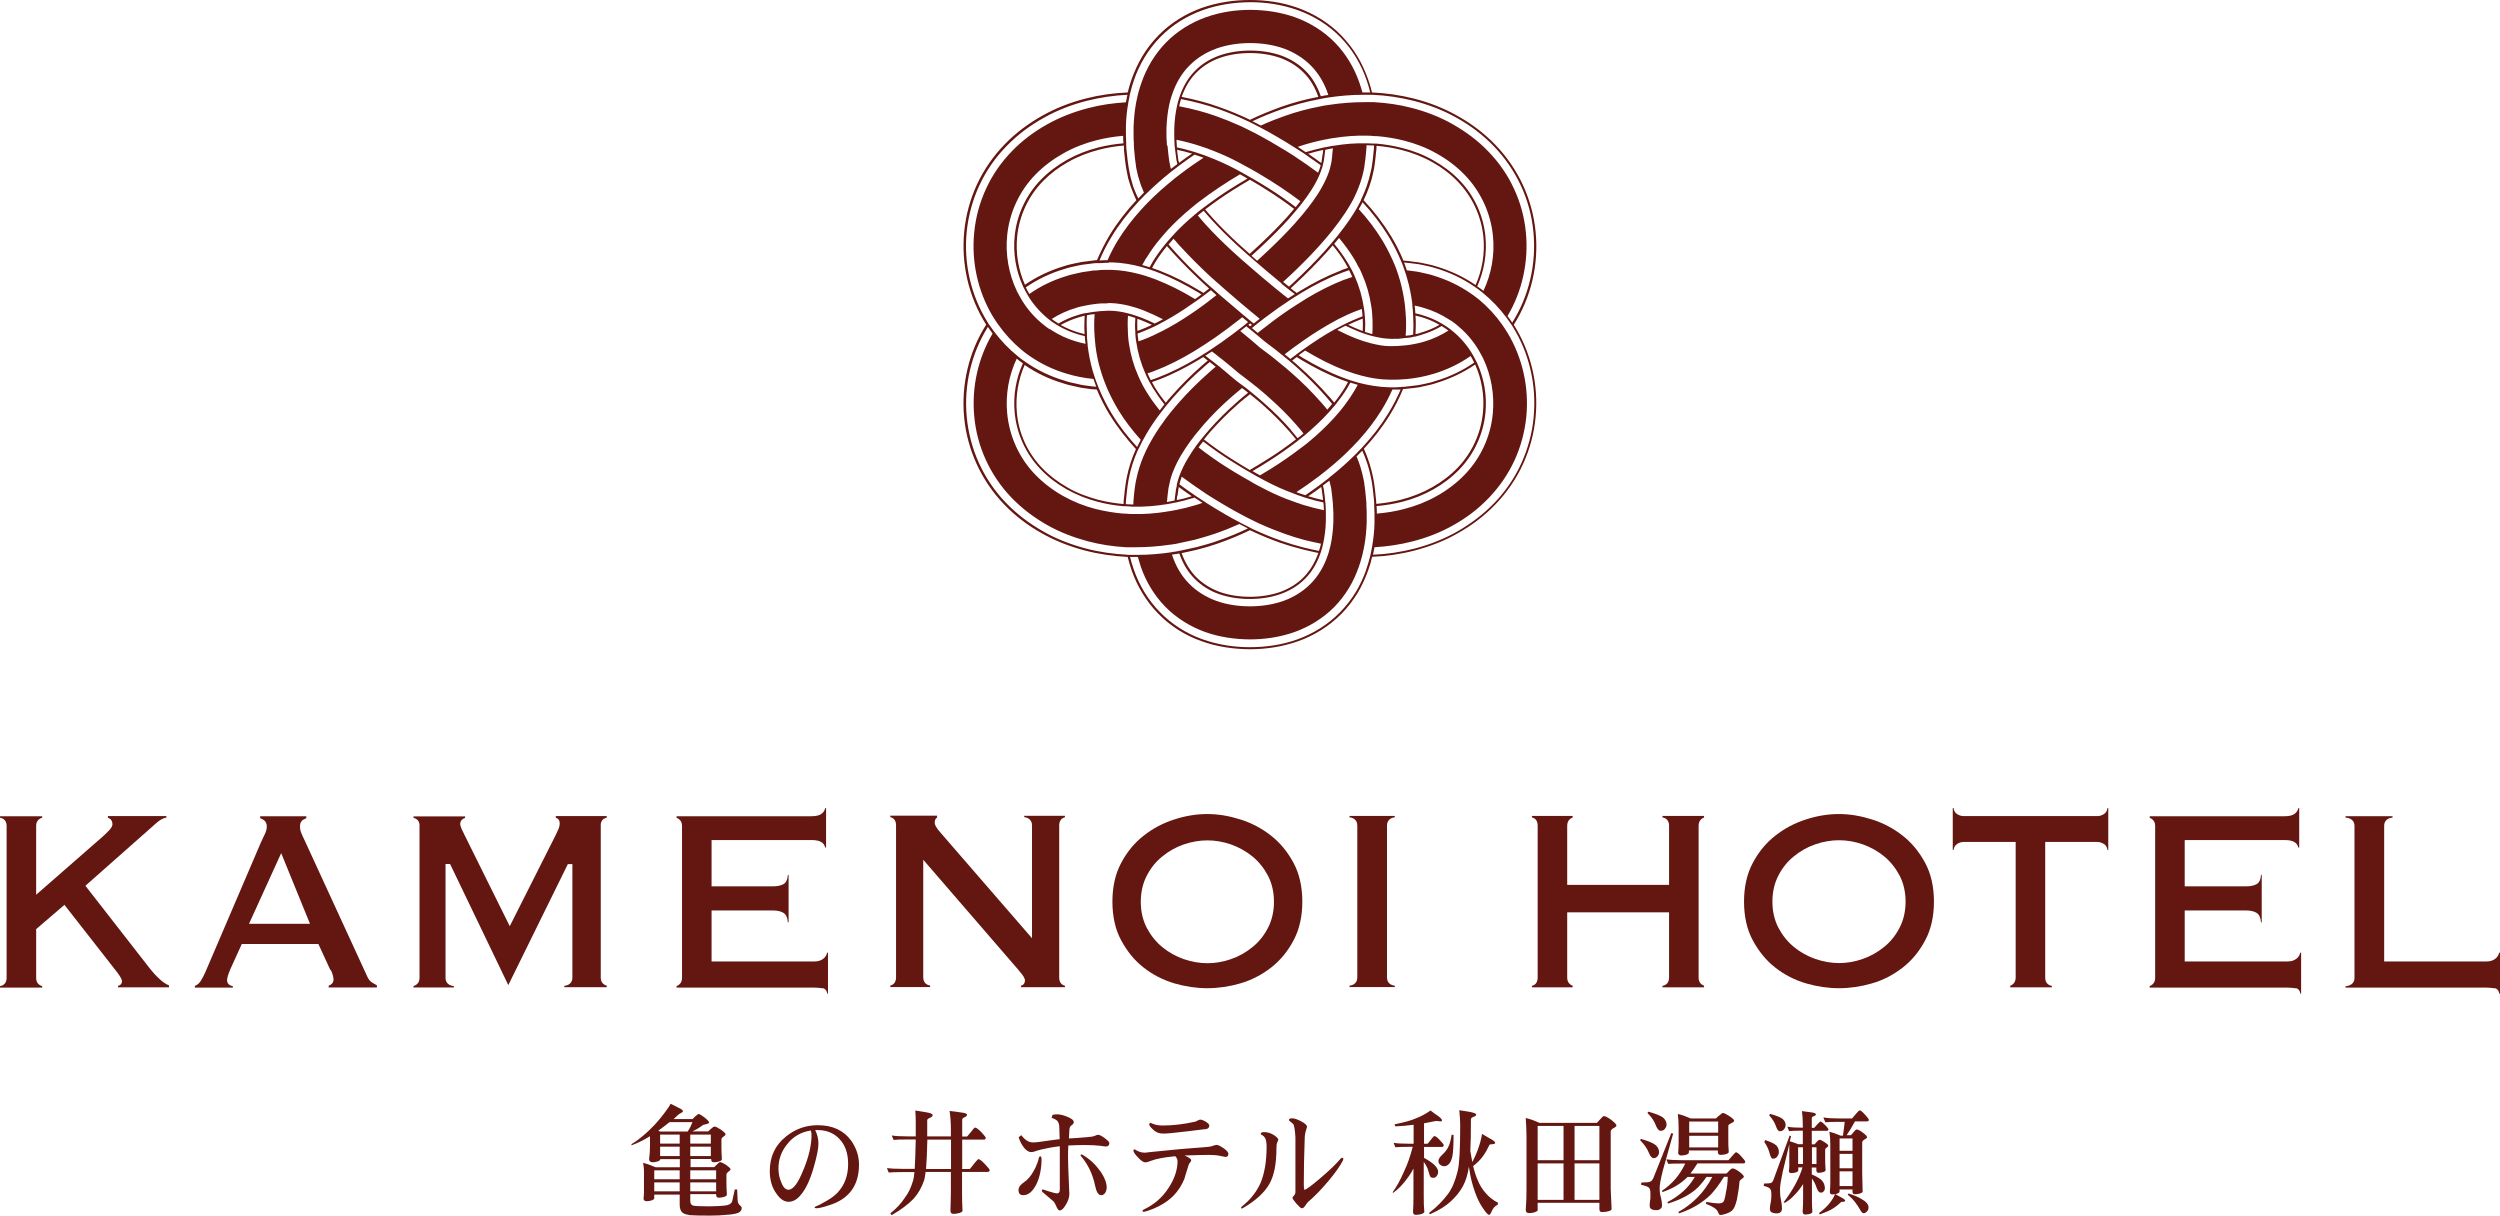
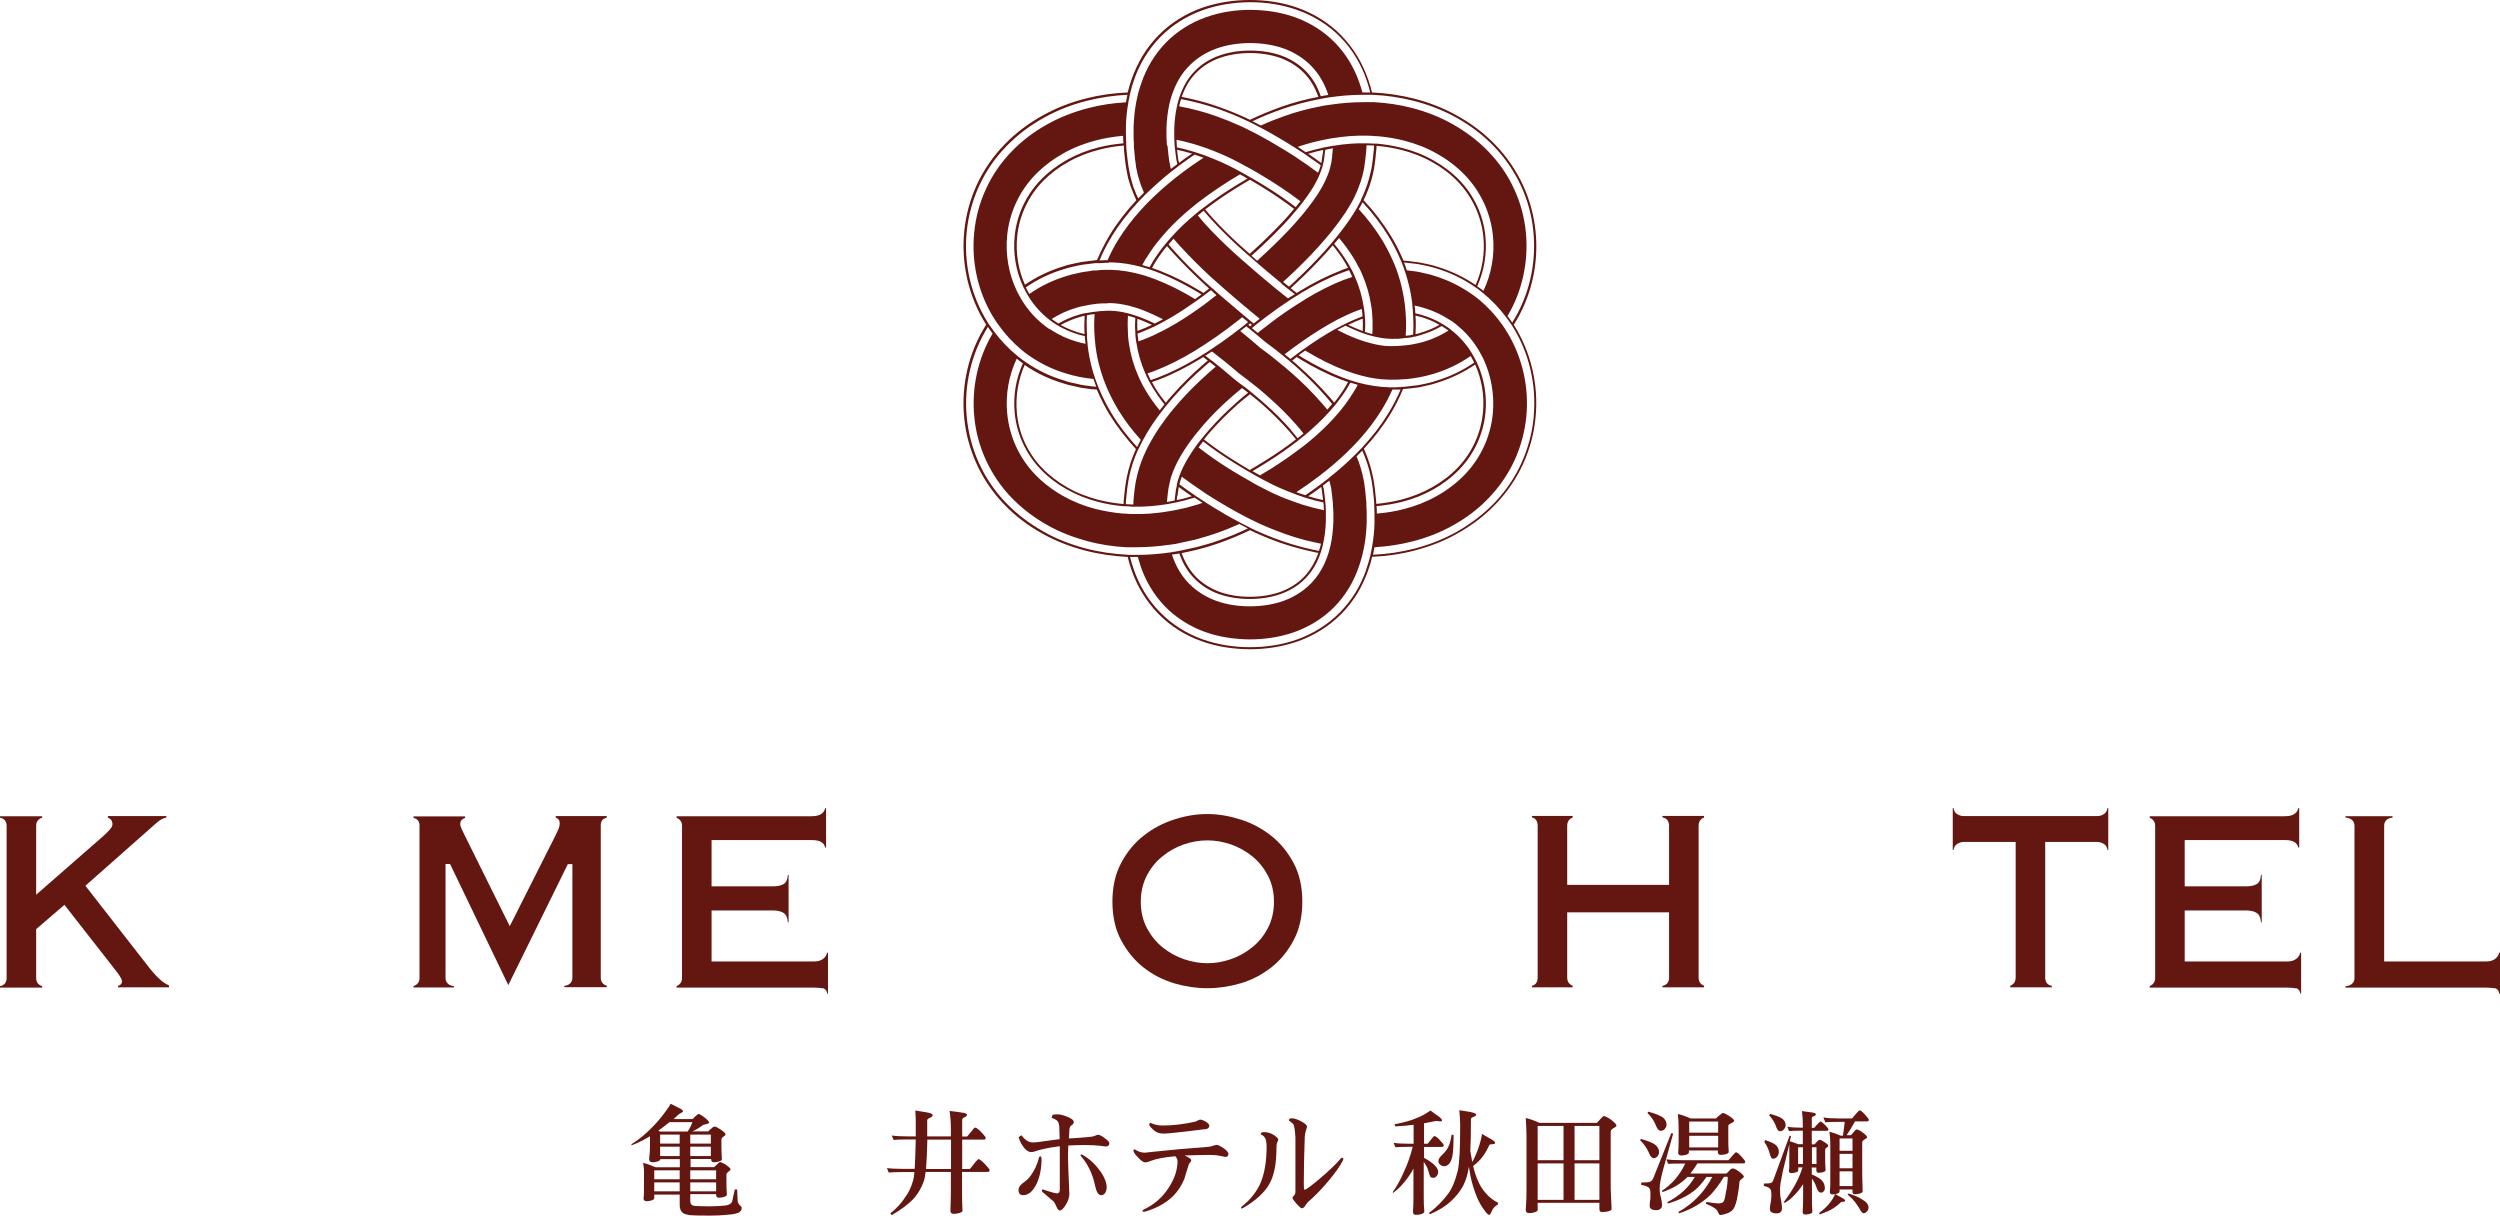
<svg xmlns="http://www.w3.org/2000/svg" id="logo" viewBox="0 0 170.08 82.7">
  <defs>
    <style>.cls-1{fill:#641611;stroke-width:0px;}</style>
  </defs>
  <path class="cls-1" d="m102.98,22.1c1.2-1.88,1.71-4.14,1.49-6.34-.11-1.1-.4-2.18-.87-3.19s-1.11-1.93-1.87-2.72-1.64-1.45-2.58-1.97c-.93-.53-1.93-.91-2.94-1.17-.95-.24-1.91-.38-2.87-.42-.07-.3-.16-.61-.27-.91-.19-.53-.43-1.06-.73-1.56s-.67-.97-1.08-1.4c-.83-.86-1.87-1.49-2.95-1.88-1.08-.39-2.2-.54-3.28-.54s-2.19.16-3.28.54c-1.08.39-2.12,1.02-2.95,1.88-.42.43-.78.9-1.08,1.4s-.54,1.03-.73,1.56c-.11.3-.19.6-.27.91-.95.04-1.91.17-2.85.41-1.02.26-2.01.64-2.94,1.16-.93.52-1.82,1.17-2.58,1.96-.77.79-1.41,1.71-1.88,2.72-.47,1.01-.76,2.09-.87,3.19-.22,2.2.29,4.46,1.48,6.34,0,0,0,.01.01.02-1.19,1.87-1.7,4.1-1.5,6.28.1,1.1.39,2.18.85,3.19s1.09,1.94,1.85,2.73c.76.8,1.64,1.46,2.57,1.98.93.53,1.92.91,2.94,1.18.96.25,1.95.39,2.92.44.07.3.16.6.26.89.37,1.07.98,2.11,1.81,2.96.83.86,1.87,1.5,2.95,1.88,1.08.39,2.2.54,3.28.55,1.08,0,2.19-.16,3.28-.54,1.08-.38,2.12-1.02,2.96-1.87.42-.42.78-.9,1.09-1.4.3-.5.54-1.03.73-1.56.11-.3.2-.61.27-.92.97-.04,1.95-.18,2.9-.43,1.02-.27,2.01-.64,2.94-1.18.93-.52,1.81-1.18,2.57-1.98.76-.79,1.4-1.72,1.86-2.73.46-1.01.75-2.09.85-3.19.21-2.19-.31-4.43-1.5-6.3h0v.03Zm-9.59-15.65c.94.04,1.87.18,2.79.41,1,.26,1.99.63,2.91,1.15.92.51,1.79,1.16,2.54,1.94.75.78,1.38,1.69,1.84,2.68s.75,2.06.85,3.14c.21,2.14-.28,4.34-1.44,6.18-.1-.15-.21-.31-.32-.45,1.01-1.7,1.44-3.72,1.25-5.68-.1-1.03-.37-2.04-.81-2.98-.43-.94-1.03-1.8-1.75-2.54-.71-.74-1.54-1.35-2.42-1.85s-1.82-.86-2.79-1.11c-.84-.22-1.7-.34-2.56-.39h-.68c-.77,0-1.53.06-2.28.17-.11.02-.22.03-.34.05-.06,0-.11.02-.17.03-.05,0-.1.02-.15.03-.85.16-1.69.38-2.49.67-.54.19-1.07.4-1.59.64-.04-.02-.08-.04-.12-.06-.15-.08-.3-.16-.46-.23.65-.31,1.32-.58,2-.82.82-.29,1.66-.51,2.53-.68.05,0,.1-.02.15-.03.07-.01.14-.03.22-.04.1-.02.19-.03.29-.05.76-.11,1.53-.18,2.31-.18h.69Zm5.28,15.33c.15.1.29.2.42.31.54.44,1.02.96,1.4,1.56.03.05.07.11.1.16.09.15.17.3.25.45.02.05.05.09.07.14.54,1.14.77,2.45.65,3.72-.14,1.56-.82,3.04-1.91,4.17-1.09,1.13-2.55,1.94-4.13,2.34-.6.16-1.22.26-1.85.31,0-.17,0-.34-.02-.51.59-.05,1.18-.15,1.74-.29,1.5-.38,2.88-1.15,3.89-2.2s1.64-2.42,1.78-3.87c.11-1.14-.09-2.32-.56-3.35-.02-.05-.04-.1-.07-.14-.07-.15-.16-.31-.24-.45-.04-.07-.08-.13-.12-.2-.37-.59-.85-1.1-1.39-1.52-.15-.11-.3-.22-.45-.31-.05-.03-.1-.06-.15-.09-.42-.25-.87-.44-1.35-.58-.14-.05-.29-.08-.44-.11-.01-.18-.03-.35-.05-.53.21.04.43.09.63.16.59.17,1.15.43,1.67.76.05.03.09.06.14.09v-.02Zm-5.05,12.27c-.02-.25-.05-.51-.08-.76l-.05-.37-.03-.19-.04-.22c-.14-.72-.36-1.37-.63-1.98.65-.7,1.25-1.46,1.77-2.31.34-.55.64-1.14.89-1.75.23-.01.46-.05.69-.07l.4-.05.4-.09.4-.09c.13-.03.27-.08.4-.12.92-.28,1.81-.7,2.62-1.25.45,1.01.64,2.14.53,3.25-.13,1.41-.74,2.75-1.73,3.78-.98,1.02-2.34,1.78-3.82,2.16-.56.14-1.13.24-1.71.29,0-.07,0-.15-.01-.22h0Zm-3.22,3.52s-.03.1-.05.15c-.25.76-.64,1.45-1.18,1.99-.51.52-1.14.91-1.85,1.17-.71.25-1.49.37-2.29.37s-1.58-.12-2.28-.37c-.71-.26-1.34-.65-1.85-1.17-.54-.54-.92-1.22-1.17-1.98.07,0,.14-.02.21-.03.1,0,.2-.03.29-.05.23.66.57,1.25,1.03,1.71.45.46,1.01.82,1.65,1.05.65.23,1.37.34,2.11.34s1.47-.11,2.11-.34,1.21-.58,1.66-1.04c.46-.46.81-1.05,1.04-1.72.02-.05.03-.1.05-.15.05-.16.1-.33.13-.49.11-.48.17-.99.19-1.51.01-.25,0-.51,0-.77,0-.14-.01-.27-.02-.41,0-.04,0-.08-.01-.11,0-.05-.01-.11-.02-.16-.01-.11-.02-.22-.03-.32l-.04-.3-.02-.15-.03-.12s-.02-.09-.03-.13c.15-.11.3-.22.44-.33.03.12.06.25.09.37l.03.13.02.16.04.31c.02.16.03.32.05.48,0,.05,0,.09.01.14v.02c.01.17.02.35.03.52,0,.23.01.47,0,.7-.02.54-.08,1.07-.19,1.57-.04.17-.08.33-.13.5v-.03Zm-10.53-2.85c-.13.03-.27.05-.4.07-.04,0-.07,0-.11.02-.76.12-1.52.18-2.28.16h-.1c-.14,0-.27-.02-.41-.03h-.15c-.63-.05-1.26-.16-1.87-.31-1.58-.4-3.04-1.22-4.13-2.35-1.09-1.13-1.76-2.62-1.9-4.18-.12-1.26.11-2.56.65-3.7.06.05.11.09.17.14.08.06.16.12.25.18-.47,1.03-.67,2.2-.56,3.34.13,1.45.76,2.82,1.77,3.87,1,1.05,2.39,1.82,3.89,2.21.57.15,1.16.25,1.76.3h.15c.13,0,.27.02.41.03h.1c.76.02,1.52-.05,2.28-.17h0c.17-.03.35-.06.52-.1.05,0,.11-.02.16-.03.17-.04.34-.08.51-.12l.59-.17s.06-.02.09-.03c.18.12.36.24.55.36-.16.06-.33.12-.49.16l-.61.17c-.22.05-.45.1-.67.15-.05,0-.1.02-.16.03h0Zm-8.46-12.32c-.15-.1-.29-.2-.42-.31-.55-.44-1.04-.98-1.42-1.59-.03-.04-.05-.08-.08-.13-.09-.15-.17-.3-.25-.45-.02-.05-.05-.09-.07-.14-.55-1.16-.78-2.48-.65-3.76.15-1.56.84-3.04,1.94-4.16.55-.56,1.19-1.04,1.89-1.43.7-.4,1.47-.69,2.25-.89.59-.15,1.2-.25,1.81-.3,0,.17,0,.34.02.51-.58.05-1.15.14-1.7.28-.75.19-1.47.47-2.13.84-.66.37-1.26.82-1.77,1.34-1.02,1.04-1.66,2.41-1.8,3.86-.12,1.15.08,2.34.56,3.39.02.05.04.1.07.14.07.15.16.31.24.45.03.06.07.11.1.17.38.6.86,1.12,1.41,1.55.15.11.3.22.45.31.05.03.1.06.15.09.41.24.85.43,1.31.57.16.05.31.09.48.12.01.18.03.35.05.53-.23-.05-.45-.1-.67-.17-.58-.17-1.13-.43-1.63-.75-.05-.03-.09-.06-.14-.09v.02Zm5.05-12.26c.02.25.05.51.08.76l.05.37.03.19.04.22.09.45.13.42.07.21.08.2.16.4c.04.09.08.18.12.26-.67.72-1.29,1.51-1.82,2.38-.32.54-.61,1.11-.86,1.7-.07,0-.15,0-.22.02l-.4.05-.4.05c-.13.02-.27.05-.4.08-.27.06-.54.11-.8.2-.94.28-1.85.7-2.68,1.27-.46-1.02-.64-2.17-.53-3.28.14-1.41.76-2.75,1.76-3.77.5-.51,1.08-.95,1.73-1.31.65-.37,1.36-.64,2.1-.83.54-.14,1.1-.23,1.67-.28,0,.08,0,.15.01.23h-.01Zm2.93-.22v-.03c-.01-.17-.02-.35-.03-.52,0-.23-.01-.46,0-.69.02-.54.08-1.07.19-1.58.04-.17.08-.33.13-.49.02-.05.03-.1.05-.15.25-.76.64-1.45,1.18-1.99.51-.52,1.14-.91,1.85-1.17.71-.25,1.49-.37,2.29-.37s1.58.12,2.29.37c.71.26,1.34.65,1.85,1.17.54.54.93,1.23,1.18,1.99-.09.01-.18.03-.27.04-.08.01-.16.03-.24.05-.23-.67-.57-1.26-1.03-1.72-.45-.46-1.01-.81-1.66-1.05-.65-.23-1.37-.34-2.11-.34s-1.47.11-2.11.34c-.64.23-1.21.58-1.66,1.05-.46.46-.8,1.05-1.03,1.72-.02.05-.03.1-.05.15-.05.16-.1.32-.13.49-.11.48-.17.99-.19,1.51-.01.25,0,.51,0,.76,0,.14.01.28.02.41,0,.04,0,.07.01.11,0,.05.01.11.02.16.01.11.02.22.04.33l.04.3.02.15.03.11.03.13c-.15.11-.29.22-.44.33l-.03-.11-.05-.26-.03-.13-.02-.16-.04-.31c-.02-.16-.04-.33-.05-.49,0-.04,0-.09-.01-.13l-.04.02Zm7.46-.63c.41.24.82.48,1.22.74,0,0,.02.01.03.02.18.12.36.23.55.35.05.04.11.07.16.11.35.24.69.48,1.04.73-.04.16-.1.33-.18.51-.48-.36-.97-.7-1.47-1.03-.05-.04-.11-.07-.16-.11-.18-.12-.36-.23-.54-.34-.7-.43-1.41-.84-2.13-1.22-.11-.06-.21-.11-.32-.16-.19-.1-.38-.19-.57-.28-.06-.03-.12-.05-.18-.08-.51-.23-1.04-.44-1.57-.63-.81-.29-1.66-.51-2.51-.67.04-.17.08-.33.13-.49.87.17,1.72.39,2.55.68.67.24,1.34.51,1.98.82.06.03.12.06.17.08.19.09.38.19.56.29h.01c.22.11.42.22.62.33,0,0,.61.35.61.35Zm5.73,4.36c-.08.16-.17.32-.25.47-.12.21-.24.41-.37.6-.3.47-.63.9-.96,1.32-.11.14-.22.27-.33.4-.03.04-.07.08-.1.12-.15.17-.29.34-.44.51-.65.72-1.32,1.39-2,2.03-.14.14-.29.27-.44.4-.13-.11-.27-.21-.4-.32.16-.15.33-.3.49-.45.68-.64,1.34-1.3,1.97-2,.16-.18.32-.37.48-.55.03-.04.07-.08.1-.12.11-.13.22-.26.33-.4.31-.39.6-.79.88-1.21.15-.23.29-.47.43-.71.09-.16.17-.31.24-.48.02-.05.05-.1.07-.15.21-.48.39-.99.5-1.54l.04-.21.02-.18.05-.36c.03-.24.05-.49.07-.73,0-.07,0-.14.01-.21.17,0,.34.01.51.02,0,.08,0,.15-.01.23-.02.25-.05.5-.08.75l-.05.37-.03.19-.05.22c-.14.67-.36,1.28-.62,1.83-.02.05-.05.1-.07.15h.01Zm3.72,7.82c.13.03.26.06.39.1.44.13.85.3,1.24.53-.38.22-.79.39-1.22.52-.08.02-.17.06-.25.08l-.16.03c.01-.2.02-.39.02-.59,0-.22,0-.44-.02-.67Zm-.07,1.43h.06l.2-.06c.09-.02.17-.05.26-.08.47-.14.91-.33,1.33-.58.16.1.31.2.46.31-.51.32-1.06.58-1.64.75-.21.06-.43.12-.66.16-.05.01-.11.02-.16.03-.17.03-.35.06-.52.07-.33.04-.66.05-.99.05-.41,0-.84-.08-1.28-.19-.16-.04-.33-.09-.49-.14-.05-.02-.1-.03-.15-.05-.11-.04-.22-.08-.34-.12-.45-.17-.89-.38-1.33-.6.19-.1.37-.2.56-.29.32.15.63.3.95.42.07.03.14.05.21.08.05.02.1.03.15.05.17.06.33.11.5.15.43.11.84.18,1.23.19.08.01.18,0,.27,0h.28c.17-.01.33-.04.49-.06h.07l.28-.03.17-.04.09-.02h0Zm-.9,3.43l-.4.02h-.41c-.74-.02-1.43-.14-2.09-.31-.17-.05-.33-.1-.5-.15-.05-.02-.1-.03-.15-.05-.16-.05-.31-.11-.47-.17-.97-.37-1.85-.83-2.69-1.33-.09-.05-.18-.11-.27-.17.15-.11.3-.22.44-.32.03.02.06.04.09.05.82.49,1.68.94,2.61,1.29.17.06.34.12.51.18.05.02.1.03.15.05.16.05.33.1.49.14.6.16,1.22.26,1.87.27h.47c.18,0,.37-.02.55-.03.06,0,.11,0,.17-.01.62-.06,1.24-.18,1.84-.36.89-.27,1.74-.67,2.51-1.21.09.15.17.3.24.45-.8.55-1.68.97-2.6,1.24-.13.04-.26.09-.39.12l-.4.09-.4.08-.4.05c-.2.02-.4.05-.6.07h-.19.02Zm-3.26.37c-.26.42-.55.83-.87,1.22-.03.04-.07.08-.1.12-.11.13-.22.26-.34.39-.51.56-1.07,1.09-1.66,1.58-.13.11-.26.22-.4.32-.01.01-.03.02-.04.03-.03.02-.06.04-.08.06-.65.5-1.34.98-2.05,1.43-.27.17-.54.33-.81.49-.05-.03-.09-.05-.14-.08l-.37-.21c.36-.21.71-.42,1.05-.64.7-.44,1.37-.91,2.01-1.4.02-.02.05-.04.07-.06.02-.01.03-.03.05-.04.13-.11.27-.21.4-.32.59-.5,1.15-1.02,1.65-1.58.12-.13.23-.26.34-.39.03-.04.07-.08.1-.12.28-.35.53-.7.76-1.07.08-.13.16-.27.23-.4.16.05.33.1.5.15-.09.17-.19.35-.3.52Zm-2.17,6.48l.02.12.02.15.04.3c.01.09.02.18.03.27-.16-.04-.31-.07-.47-.11l-.54-.15c.3-.2.6-.41.89-.63,0,.02,0,.04.01.06h0Zm-.99.71l.59.17c.18.04.35.08.53.12,0,.05.01.11.02.16,0,.12.01.25.02.37-.23-.05-.46-.1-.69-.16l-.61-.17c-.16-.04-.32-.1-.48-.16-.04,0-.08-.03-.12-.04-.02,0-.04-.02-.06-.02-.2-.07-.4-.15-.6-.22-.57-.22-1.13-.48-1.67-.77-.19-.09-.38-.2-.58-.31l-.2-.12-.37-.21s-.1-.06-.14-.08c-.05-.03-.1-.06-.15-.09-.28-.16-.56-.33-.83-.5-.71-.44-1.38-.92-2.03-1.42.1-.14.2-.27.31-.41.64.49,1.3.96,2,1.39.35.22.71.44,1.07.65.01,0,.03.02.04.02l.12.07.45.26.06.03c.17.09.34.19.5.27.64.34,1.3.63,1.98.88.1.04.19.07.29.11.11.03.21.07.32.11.06.02.13.04.19.06.03,0,.05.02.08.02h-.04Zm-8.8-.16l.04-.3.02-.15.02-.11v-.04c.29.22.59.42.89.63l-.56.16c-.15.03-.31.07-.46.1,0-.1.02-.19.03-.29h.02Zm-.04-.71s-.02.08-.03.12l-.03.12-.02.15-.04.3c-.01.11-.03.23-.04.34-.17.04-.35.07-.52.1.02-.17.03-.33.05-.5l.04-.31.02-.16.03-.13c.02-.12.05-.24.08-.36.01-.05.03-.11.04-.16.05-.17.11-.34.18-.51.15-.37.34-.75.56-1.11.18-.3.38-.6.59-.89.1-.14.2-.27.31-.41.03-.04.06-.08.1-.12.16-.2.33-.4.5-.6.56-.64,1.17-1.25,1.82-1.82.16-.15.33-.28.49-.42.1-.09.2-.17.3-.25.14.1.27.21.41.32-.13.1-.26.21-.38.31-.16.14-.33.27-.48.42-.64.56-1.23,1.16-1.78,1.78-.17.19-.33.39-.49.58-.03.04-.06.08-.1.12-.1.13-.21.27-.31.41-.19.27-.38.54-.54.82-.24.39-.43.79-.58,1.18-.06.17-.12.35-.16.51-.01.06-.03.11-.04.16h.02Zm-2.6-2.5c.08-.17.16-.33.24-.49.1-.18.2-.36.3-.54.3-.51.63-.99.98-1.44.11-.14.21-.28.32-.41.03-.04.07-.08.1-.12.13-.16.26-.31.39-.46.65-.74,1.34-1.43,2.07-2.06.14-.13.28-.25.43-.37l.04.03.37.29c-.17.14-.34.28-.5.43-.71.63-1.39,1.3-2.02,2.02-.15.17-.29.34-.44.52-.03.04-.07.08-.1.12-.11.13-.21.27-.32.41-.31.42-.61.85-.88,1.31-.13.22-.25.44-.37.67-.08.16-.16.32-.23.49-.02.05-.05.1-.07.15-.2.49-.37,1.01-.48,1.56l-.04.2-.03.18-.05.36c-.03.24-.05.49-.07.73,0,.07,0,.15-.01.22h-.11c-.13,0-.27-.02-.4-.02,0-.08,0-.16.01-.24.02-.25.05-.5.08-.75l.05-.37.03-.19.04-.22c.13-.67.34-1.29.59-1.86.02-.05.04-.1.07-.15h.01Zm-3.68-7.79c-.14-.03-.28-.07-.42-.11-.42-.13-.83-.3-1.21-.51.39-.22.81-.4,1.26-.53.12-.04.25-.07.37-.1-.01.22-.02.43-.02.65,0,.2,0,.4.02.61h0Zm.11-1.44s-.07.02-.1.02c-.14.03-.29.06-.43.11-.48.14-.94.34-1.36.59-.16-.1-.31-.2-.46-.31.52-.33,1.08-.59,1.68-.76.18-.07.38-.1.57-.14.02,0,.03,0,.05-.01.05-.01.11-.02.16-.03.03,0,.05-.01.08-.02l.29-.04.15-.02.15-.02c.1-.01.2-.01.3-.02h.3l.15-.02h.14c.4.01.82.08,1.24.18.16.04.33.09.49.14.05.02.1.03.15.05.13.04.25.09.38.14.43.17.86.37,1.29.59-.19.1-.37.2-.56.29-.3-.15-.61-.28-.91-.4-.08-.03-.17-.06-.25-.09-.05-.02-.1-.03-.15-.05-.17-.06-.33-.11-.5-.15-.41-.11-.82-.17-1.19-.18h-.26l-.28.02c-.09,0-.19,0-.28.02l-.25.03h-.03l-.28.04c-.07.01-.14.03-.21.04-.02,0-.04,0-.05.01h-.02Zm4.1-3.75c.28-.46.6-.91.96-1.33.03-.04.07-.08.1-.12.11-.13.23-.26.34-.39.51-.55,1.07-1.08,1.66-1.56l.33-.27s.04-.03.06-.05c.04-.03.08-.06.12-.09.88-.67,1.82-1.3,2.79-1.87.06.03.12.07.18.1l.33.19c-.37.22-.74.43-1.09.66-.66.41-1.29.86-1.9,1.32-.04.03-.08.06-.12.09-.02.02-.04.03-.07.05l-.33.27c-.6.49-1.15,1.01-1.65,1.57-.12.13-.23.26-.34.39-.03.04-.07.08-.1.12-.31.38-.6.78-.85,1.19-.07.12-.14.24-.21.37-.16-.05-.33-.1-.5-.15.09-.16.18-.32.27-.48h.02Zm2.21-6.46v-.05l-.04-.11-.02-.15-.04-.3c-.01-.09-.02-.19-.03-.28.34.07.68.16,1.02.26-.3.2-.6.41-.89.63Zm-.14-1.05c0-.05,0-.1-.01-.15,0-.12-.01-.25-.02-.37.6.12,1.19.28,1.77.48.06.02.11.04.17.06h.02c.2.07.4.15.6.23.58.23,1.16.49,1.71.79.25.13.49.27.74.4.17.1.34.19.51.29.05.03.1.06.15.09.96.57,1.89,1.18,2.76,1.84-.1.13-.21.27-.32.4-.59-.45-1.2-.88-1.84-1.28-.36-.23-.73-.45-1.11-.67h0l-.16-.09-.41-.23s-.07-.04-.1-.06c-.16-.09-.31-.17-.46-.25-.65-.35-1.33-.64-2.01-.9-.08-.03-.17-.06-.25-.09-.12-.04-.24-.08-.36-.12-.06-.02-.12-.04-.18-.06-.4-.12-.79-.23-1.2-.31Zm7.1,9.26c.13.11.27.21.4.32.04.03.08.07.13.1.13.1.26.2.39.3-.15.1-.3.19-.46.29-.11-.08-.21-.16-.31-.24-.04-.03-.08-.07-.12-.1-.13-.11-.27-.21-.4-.32-.32-.26-.63-.52-.95-.79-.27-.23-.54-.46-.8-.69-.13-.11-.26-.23-.39-.34-.04-.03-.08-.07-.12-.1-.24-.21-.47-.42-.7-.63-.65-.6-1.27-1.21-1.85-1.85-.17-.19-.34-.39-.5-.58l.33-.27s.05-.03.07-.05c.16.19.32.38.49.56.56.62,1.18,1.23,1.82,1.82.24.22.49.44.74.66.04.03.08.07.12.1.13.11.26.22.39.34.25.21.5.43.75.64.34.29.67.56,1,.83h-.03Zm5.53,2.23c-.08.03-.16.06-.23.09-.31.12-.62.26-.93.41-.06.03-.12.06-.18.09-.18.09-.36.19-.55.29-.73.4-1.45.88-2.16,1.38-.15.11-.3.21-.44.32-.01,0-.02.02-.03.03-.03.02-.07.05-.1.07-.1.07-.19.15-.29.22h0c-.13-.11-.26-.22-.39-.32.08-.06.16-.12.24-.18.04-.03.09-.07.13-.1s.08-.06.12-.09c.11-.08.21-.16.32-.23.68-.5,1.38-.96,2.1-1.38.17-.1.35-.2.52-.29.05-.03.11-.06.16-.09.43-.22.86-.42,1.3-.59.12-.05.24-.09.36-.13.02.17.04.35.05.52v-.02Zm.02.61c0,.13,0,.26-.01.39-.05-.02-.11-.04-.16-.06-.27-.1-.55-.23-.83-.36.27-.13.54-.25.8-.35.06-.02.12-.05.19-.07,0,.15.01.3.01.45Zm-7.68,9.85l-.04-.02c-.37-.22-.74-.44-1.1-.67-.69-.43-1.36-.9-1.99-1.39.15-.19.31-.39.48-.58.54-.61,1.13-1.2,1.76-1.76.15-.14.32-.28.48-.41.13-.11.27-.22.41-.33.14.11.28.23.42.34.16.14.33.27.48.41.63.56,1.22,1.15,1.76,1.76.16.19.32.37.47.56-.64.49-1.3.96-2,1.39-.36.23-.73.45-1.1.67h-.02v.03Zm2.78-2.74c-.54-.62-1.14-1.22-1.78-1.78-.15-.14-.32-.28-.48-.42-.13-.11-.26-.22-.4-.33-.03-.03-.06-.05-.1-.08,0,0-.02-.01-.02-.02-.14-.11-.27-.22-.41-.32-.02-.02-.05-.04-.07-.05l-.26-.19-.13-.1-.06-.05c-.07-.05-.1-.07-.14-.11l-.52-.44-.5-.42-.12-.09-.39-.31h-.02l-.13-.11-.29-.22c.15-.1.3-.19.45-.29l.24.18.05.04.07.06.41.32.04.03.51.42.52.44s.06.05.12.09l.07.05.13.1.26.2c.06.04.11.09.17.13.12.09.23.18.34.27.02.02.04.04.07.05.04.03.08.07.12.1.11.09.21.17.31.26.16.14.33.28.49.43.65.57,1.26,1.18,1.82,1.82.17.19.33.39.49.59-.13.11-.26.22-.4.32-.15-.19-.31-.38-.47-.57h.01Zm-10.43-6.55c.07-.02.13-.05.2-.07.32-.12.64-.27.97-.42.06-.03.12-.06.18-.09.18-.09.36-.19.54-.29.16-.09.32-.18.49-.28.57-.34,1.12-.71,1.67-1.1.15-.11.29-.21.44-.32h0s.09-.07.13-.1c.12-.09.25-.19.37-.28.13.11.26.23.38.34-.1.08-.2.15-.3.23-.04.03-.09.07-.13.1-.05.04-.1.08-.15.12-.09.07-.19.14-.28.21-.61.45-1.24.87-1.87,1.25-.07.04-.15.09-.23.13-.17.1-.34.2-.52.29-.06.03-.11.06-.17.09-.44.23-.89.44-1.34.61-.11.04-.21.08-.32.11-.02-.17-.04-.35-.06-.52h0Zm-.02-.57c0-.14,0-.29.01-.43.07.02.13.05.2.07.26.1.53.22.79.34-.28.13-.56.26-.84.36-.05.02-.1.04-.15.05,0-.13-.01-.27-.01-.41v.02Zm2.93-5.36c.64.7,1.31,1.37,1.99,2,.16.15.33.3.5.45.04.03.08.07.12.1.13.11.25.23.38.34.36.31.72.62,1.08.93.22.19.45.38.68.57.13.11.27.22.4.33.04.03.08.07.12.1.04.04.09.07.13.11-.14.11-.28.21-.41.32-.04-.03-.08-.07-.12-.1s-.08-.07-.12-.1c-.13-.11-.27-.22-.4-.33-.2-.17-.41-.34-.6-.51-.38-.32-.77-.66-1.16-.99-.13-.11-.26-.23-.38-.34-.04-.03-.08-.07-.12-.1-.15-.13-.29-.26-.44-.39-.69-.64-1.37-1.31-2.02-2.03-.15-.16-.29-.33-.43-.49.11-.13.22-.26.34-.39.16.18.31.36.47.54v-.02Zm4.75,5.44l-.12-.1s.08-.06.12-.1c.04.03.08.06.12.1-.04.03-.08.06-.12.1Zm-5.24-4.99c.66.72,1.34,1.4,2.03,2.04.14.13.28.25.42.38-.13.1-.26.2-.39.3-.09-.06-.18-.12-.28-.17-.84-.51-1.73-.97-2.71-1.35-.16-.06-.33-.12-.5-.18.06-.11.12-.23.19-.34.24-.4.52-.78.82-1.15.14.16.28.32.42.47Zm-1.24,8.01c.93-.35,1.79-.8,2.61-1.29.03-.02.07-.04.1-.06.05-.03.09-.06.14-.09.16-.1.31-.19.46-.29.56-.36,1.11-.74,1.64-1.14.1-.08.21-.16.31-.24.14-.11.28-.21.42-.32.04-.03.08-.07.13-.1.04-.04.09-.07.13-.11.13.11.27.22.4.33-.04.03-.08.06-.12.1-.04.03-.08.07-.12.1-.14.11-.27.22-.41.32-.14.11-.28.22-.42.32-.49.37-.99.72-1.51,1.06-.15.1-.3.2-.46.29-.05.03-.09.06-.14.09-.1.06-.19.12-.29.18-.84.5-1.73.96-2.7,1.33-.15.06-.3.11-.45.16-.08-.15-.15-.31-.22-.46.17-.05.33-.11.49-.17h.01Zm.23.62c.98-.37,1.87-.84,2.72-1.34.12-.07.23-.14.34-.21l.31.24c-.14.12-.27.23-.41.35-.73.64-1.42,1.33-2.08,2.08-.13.14-.25.29-.37.44-.27-.34-.52-.69-.74-1.05-.07-.12-.14-.24-.2-.36.14-.05.29-.1.43-.15Zm11.11,1.57c-.63-.72-1.31-1.4-2.02-2.02-.17-.15-.34-.3-.51-.44,0,0-.02-.01-.03-.02-.03-.03-.06-.05-.1-.08-.13-.11-.27-.22-.4-.33-.02-.01-.03-.03-.05-.04-.18-.15-.37-.3-.56-.44l-.51-.38-.51-.44-.19-.16-.35-.29-.05-.04-.12-.1-.13-.11c.14-.11.28-.21.41-.32l.12.1.09.07.03.02.4.33.11.09.51.43.49.37c.19.14.38.29.56.44.05.04.09.08.14.11.14.11.27.22.4.33,0,0,.01,0,.02.01.03.03.07.06.1.09.15.13.3.25.44.38.72.64,1.41,1.32,2.06,2.07.13.15.25.29.37.44-.11.13-.22.26-.33.39-.14-.17-.28-.34-.42-.5l.03.04Zm.5-.44c-.66-.75-1.35-1.44-2.08-2.08-.14-.13-.28-.25-.42-.36.1-.08.21-.16.31-.24.11.07.21.13.32.2.85.5,1.74.97,2.72,1.34.15.06.3.11.45.16-.07.12-.14.25-.21.37-.22.36-.46.7-.73,1.03-.12-.14-.24-.29-.36-.43h0Zm1.06-7.95c-.93.36-1.79.81-2.61,1.3-.02.01-.04.03-.06.04-.05.03-.09.06-.14.09-.16.1-.31.19-.46.29-.58.37-1.14.76-1.68,1.17-.09.07-.18.14-.27.21-.14.11-.28.21-.42.32-.04.03-.08.07-.13.1-.04.04-.09.07-.13.11l-.4-.33s.08-.06.12-.1c.04-.03.08-.07.12-.1.14-.11.27-.22.41-.32.13-.1.25-.2.38-.29.5-.38,1.02-.74,1.55-1.09.15-.1.3-.2.46-.29.05-.03.09-.06.14-.09.08-.05.16-.1.24-.15.84-.5,1.72-.96,2.69-1.33.16-.06.33-.12.5-.18.08.15.15.31.22.46-.18.06-.36.12-.54.19h0Zm-.24-.62c-.98.38-1.87.84-2.71,1.35-.1.06-.2.12-.3.18-.14-.1-.28-.21-.41-.32.14-.13.28-.26.42-.39.69-.64,1.36-1.32,2.01-2.04.14-.16.29-.32.43-.49.32.39.61.79.86,1.21.06.11.12.22.18.32-.16.05-.32.11-.48.17h0Zm-6.95-1.79c-.64-.59-1.25-1.19-1.81-1.81-.16-.18-.32-.37-.48-.55.6-.46,1.23-.9,1.88-1.31.36-.23.73-.45,1.1-.67l.06-.04.08.04c.37.22.74.44,1.1.67.63.4,1.24.82,1.83,1.27-.16.19-.32.37-.48.56-.56.62-1.17,1.23-1.81,1.83-.24.23-.49.45-.73.67-.25-.22-.5-.44-.75-.67h.01Zm-8.86,1.24h.21c.72.02,1.39.14,2.02.31.17.05.33.09.5.15.05.02.1.03.15.05.18.06.35.12.52.19.96.37,1.85.84,2.69,1.34.08.05.15.09.23.14-.15.11-.29.22-.44.32-.01,0-.03-.02-.04-.03-.82-.49-1.68-.94-2.61-1.3-.18-.07-.37-.14-.56-.2-.05-.02-.1-.03-.15-.05-.16-.05-.33-.1-.5-.14-.58-.15-1.18-.25-1.81-.27h-.52s-.25.01-.25.01c-.1.02-.2.02-.3.03h-.17l-.29.05-.38.05c-.13.02-.25.05-.38.08-.25.06-.5.1-.75.19-.91.27-1.78.68-2.56,1.23-.09-.15-.17-.3-.24-.45.81-.56,1.72-.99,2.66-1.26.26-.09.52-.14.79-.2.13-.03.26-.06.4-.08l.4-.05.4-.05s.1,0,.15-.01h.25l.4-.02h.2l-.02-.03Zm2.24,8.2c-.08-.15-.15-.31-.22-.47-.31-.7-.52-1.43-.63-2.18-.03-.17-.05-.34-.06-.51,0-.05-.01-.1-.01-.16-.01-.2-.02-.41-.02-.61,0-.21,0-.43.02-.64.17.04.33.09.5.15,0,.16-.02.32-.02.48,0,.15,0,.31.02.46v.16c.01.17.03.35.06.52.11.75.32,1.48.63,2.18.07.16.14.31.22.46.02.05.05.09.08.14.07.13.14.26.22.39.23.37.49.74.77,1.09-.11.13-.21.27-.32.41-.32-.4-.62-.8-.88-1.23-.1-.17-.2-.33-.29-.5-.02-.05-.05-.09-.07-.14Zm14.78-7.88c.08.15.15.31.22.47.31.7.52,1.43.63,2.18.03.17.05.34.06.51,0,.05,0,.1.01.16.02.22.02.43.02.65,0,.2,0,.4-.02.59-.17-.04-.33-.1-.5-.15,0-.15.02-.29.02-.44,0-.17,0-.33-.02-.5,0-.05,0-.11-.01-.16-.01-.17-.03-.35-.06-.52-.11-.75-.32-1.48-.63-2.18-.07-.16-.14-.31-.22-.46-.02-.05-.05-.09-.08-.14-.06-.12-.13-.24-.2-.35-.26-.43-.56-.84-.89-1.24.11-.13.22-.27.33-.4.37.44.7.9,1,1.38.09.15.18.31.26.47.02.05.05.09.07.14h0Zm-1.8-7.61l-.04.31-.02.16-.03.13c-.02.12-.06.24-.09.37-.02.05-.03.1-.05.16-.06.16-.12.33-.2.5-.16.35-.36.71-.58,1.05-.19.3-.41.59-.64.89-.1.13-.21.27-.32.4-.03.04-.06.08-.1.12-.17.2-.34.4-.51.59-.58.64-1.2,1.26-1.85,1.87-.22.21-.46.42-.68.63-.13-.11-.26-.22-.39-.34.24-.22.49-.44.72-.66.64-.6,1.25-1.21,1.82-1.84.17-.19.33-.38.49-.57.03-.04.07-.08.1-.12.11-.13.22-.26.32-.4.22-.28.42-.56.6-.84.24-.37.44-.74.59-1.1.07-.17.13-.34.18-.5.02-.05.03-.11.04-.16.01-.04.02-.09.03-.13l.03-.11.02-.15.04-.3c.01-.11.02-.22.04-.33.17-.04.34-.07.52-.1h0c-.02.16-.03.33-.05.49v-.02Zm-.66-.08l-.04.3-.02.15-.02.1s0,.04-.01.06c-.29-.22-.59-.42-.89-.63.34-.1.68-.19,1.02-.26,0,.09-.02.19-.03.28h-.01Zm-7.04-3.2c-.82-.3-1.68-.52-2.55-.69.23-.64.55-1.2.99-1.64.43-.44.97-.78,1.6-1.01.63-.22,1.33-.33,2.06-.33s1.44.11,2.06.33c.62.23,1.16.56,1.6,1.01.44.44.77,1,.99,1.64-.86.16-1.71.39-2.53.68-.72.26-1.43.55-2.12.88-.68-.33-1.39-.62-2.1-.87h0Zm-3.27,4.41h0c.14-.11.29-.22.43-.33.04-.03.09-.07.13-.1.34-.26.69-.5,1.04-.74.16.05.31.1.47.16.05.02.09.03.14.05-.5.33-1,.67-1.48,1.04-.04.03-.09.06-.13.1-.1.07-.2.15-.29.22-.04.03-.08.07-.12.1-.61.49-1.2,1.01-1.76,1.58-.12.13-.25.25-.37.39-.04.04-.07.08-.11.12-.58.64-1.11,1.33-1.58,2.09-.26.43-.49.87-.69,1.33h-.15l-.4.02h0c.23-.56.51-1.1.82-1.61.51-.84,1.11-1.61,1.76-2.31.04-.04.07-.08.11-.12.12-.13.25-.26.38-.39.58-.57,1.18-1.11,1.8-1.6h0Zm-5.67,11.77c-.02-.18-.04-.35-.05-.53v-.16c-.01-.21-.02-.43-.02-.64,0-.23,0-.45.02-.68.08-.02.16-.04.25-.05l.27-.03c-.02.25-.03.51-.03.76s.01.49.03.73c0,.05,0,.1.01.16.01.17.03.35.05.52.07.54.17,1.07.33,1.59.07.25.15.49.24.73.06.17.13.34.2.51.02.05.04.1.07.16.21.47.45.92.71,1.36.45.74.97,1.41,1.53,2.03-.08.16-.17.32-.25.49-.63-.69-1.22-1.43-1.72-2.26-.32-.52-.6-1.07-.84-1.64-.02-.05-.04-.1-.07-.16-.07-.17-.13-.35-.2-.53-.06-.18-.12-.37-.18-.55-.17-.59-.29-1.2-.36-1.81h.01Zm1.5,4.76c.52.85,1.13,1.62,1.78,2.33-.27.6-.49,1.25-.63,1.96l-.04.22-.03.19-.05.37c-.03.25-.05.51-.08.76,0,.08,0,.16-.01.24-.59-.05-1.17-.15-1.73-.29-.73-.2-1.45-.46-2.09-.84-.65-.37-1.23-.81-1.72-1.32-.99-1.03-1.6-2.37-1.72-3.78-.1-1.1.09-2.23.53-3.23.8.55,1.68.97,2.6,1.24.13.04.26.09.4.12l.4.09.4.09c.13.02.27.04.4.06.24.04.47.06.71.07.25.6.55,1.18.88,1.73h0Zm7.77,6.72c-.41-.24-.82-.48-1.22-.74-.02-.02-.05-.03-.07-.05-.18-.11-.36-.23-.54-.35-.05-.04-.11-.07-.16-.11-.35-.24-.7-.48-1.04-.74.04-.17.09-.34.16-.52.49.37.98.71,1.49,1.05.05.04.11.07.16.11.09.06.19.12.28.18.09.05.17.11.26.16.71.44,1.42.85,2.17,1.24.09.05.18.09.28.14.19.1.38.19.57.28.06.03.12.05.18.08.53.24,1.07.45,1.62.65.23.07.46.16.69.23l.7.2c.36.08.71.17,1.07.24-.04.17-.08.33-.14.49-.36-.07-.71-.15-1.07-.24l-.72-.2c-.24-.07-.47-.16-.71-.23-.69-.24-1.37-.52-2.03-.83-.06-.03-.11-.06-.17-.09-.17-.08-.34-.17-.51-.26l-.06-.03c-.2-.1-.39-.21-.58-.31l-.62-.35h.01Zm3.92,2.01c.24.08.47.17.71.23l.73.2c.35.08.7.17,1.06.24-.23.64-.56,1.2-.99,1.64s-.97.78-1.6,1.01c-.63.22-1.33.33-2.06.33s-1.44-.11-2.06-.33c-.62-.23-1.16-.57-1.6-1.01-.43-.44-.76-.99-.99-1.63.35-.07.69-.15,1.04-.23l.73-.2c.24-.07.48-.16.71-.23.74-.26,1.47-.56,2.17-.9.7.34,1.42.63,2.15.89h0Zm3.22-4.43s-.03.02-.04.03c-.13.1-.26.2-.39.3-.04.03-.09.07-.13.1-.34.25-.69.5-1.04.74-.14-.05-.29-.1-.43-.14-.06-.02-.12-.04-.18-.07.51-.33,1-.68,1.49-1.05.04-.03.09-.06.13-.1.08-.06.16-.12.24-.19.06-.05.12-.1.18-.14.61-.49,1.21-1.02,1.77-1.6.13-.13.25-.26.37-.39.04-.04.07-.08.11-.12.56-.62,1.07-1.29,1.52-2.02.27-.44.51-.9.72-1.37h.56c-.24.56-.53,1.12-.85,1.64-.5.82-1.08,1.56-1.71,2.24-.04.04-.07.08-.11.12-.13.13-.25.26-.38.39-.58.58-1.19,1.12-1.82,1.61v.02Zm5.67-11.77c.02.17.04.35.05.53,0,.05,0,.11.01.16.01.23.02.47.02.7,0,.21-.01.42-.02.62l-.21.05-.27.03h-.03c.02-.24.03-.47.03-.71,0-.26,0-.52-.03-.78,0-.05,0-.11-.01-.16-.01-.17-.03-.35-.05-.52-.07-.52-.17-1.03-.31-1.54-.07-.26-.16-.52-.25-.78-.06-.17-.13-.35-.21-.52-.02-.05-.04-.11-.07-.16-.2-.45-.43-.89-.68-1.31-.47-.77-1.01-1.48-1.61-2.13.09-.15.18-.31.26-.47.66.71,1.26,1.49,1.78,2.34.3.51.58,1.04.81,1.59.02.05.05.1.07.16.07.17.13.35.19.52.07.2.14.41.19.61.17.57.28,1.16.35,1.75v.02Zm-1.47-4.72c-.54-.89-1.16-1.69-1.84-2.41.28-.58.52-1.21.66-1.92l.05-.23.03-.19.05-.37c.03-.25.05-.51.08-.76,0-.08,0-.15.01-.23.57.05,1.14.14,1.69.28.74.19,1.45.46,2.1.83.65.36,1.23.8,1.73,1.32.99,1.02,1.61,2.36,1.75,3.77.11,1.11-.08,2.26-.53,3.27-.82-.56-1.72-.98-2.66-1.26-.26-.09-.53-.14-.8-.2-.13-.03-.27-.06-.4-.08l-.4-.05c-.22-.03-.43-.06-.65-.07-.24-.58-.53-1.15-.85-1.68l-.02-.02Zm6.45.07c-.14-1.45-.77-2.82-1.79-3.86-.51-.53-1.11-.97-1.77-1.34-.66-.38-1.38-.65-2.13-.84-.56-.14-1.13-.24-1.72-.29h-.15c-.17-.01-.34-.02-.51-.02-.76-.02-1.52.04-2.28.17h-.04c-.16.03-.32.06-.48.09-.05.01-.11.02-.16.03-.4.09-.8.19-1.2.31l-.54-.36c.58-.2,1.18-.36,1.77-.48.05-.01.1-.02.16-.03.12-.02.24-.05.36-.07.05,0,.1-.01.15-.02.76-.12,1.52-.18,2.28-.16.17,0,.34.01.51.03h.15c.62.05,1.23.15,1.83.3.79.2,1.55.49,2.25.89.7.39,1.34.87,1.89,1.44,1.09,1.12,1.78,2.61,1.93,4.16.13,1.27-.1,2.59-.65,3.74-.07-.06-.14-.12-.22-.17-.06-.05-.13-.09-.2-.14.47-1.04.67-2.23.56-3.38Zm-23.91-10.66c.36-1.05.96-2.07,1.78-2.91.82-.84,1.83-1.46,2.9-1.84,1.06-.38,2.16-.53,3.23-.54,1.06,0,2.16.16,3.23.54,1.06.38,2.08,1,2.9,1.84.82.83,1.42,1.86,1.78,2.91.1.28.18.56.25.85h-.53c-.06-.22-.13-.45-.21-.67-.34-.99-.9-1.94-1.66-2.72s-1.71-1.36-2.7-1.72c-1-.36-2.04-.5-3.05-.51-1.02,0-2.05.15-3.05.51s-1.94.94-2.7,1.72c-.76.78-1.32,1.73-1.66,2.72-.08.22-.15.45-.21.67-.01.05-.03.1-.04.15-.04.17-.08.34-.11.51-.01.06-.02.11-.03.17-.05.25-.07.5-.1.75-.02.25-.04.5-.05.75v.6c0,.17,0,.34.02.51v.15c0,.07,0,.14.01.21.02.24.04.49.07.73l.05.36.02.18.04.2.09.4.12.39.06.19.07.18.15.37v.02c-.13.13-.26.26-.38.39-.03-.07-.06-.14-.1-.2l-.16-.39-.08-.2-.06-.21-.12-.42-.09-.44-.04-.22-.03-.19-.05-.37c-.03-.25-.05-.5-.08-.75,0-.08,0-.15-.01-.23v-.15c0-.17-.01-.34-.02-.51v-.65c0-.26.03-.52.05-.78.03-.26.06-.53.11-.79,0-.02,0-.04.01-.07.03-.17.06-.34.1-.51.01-.05.02-.1.04-.16.07-.28.15-.57.25-.85v.03Zm-11.38,10.31c.11-1.08.4-2.15.86-3.14s1.09-1.9,1.85-2.67c.75-.78,1.62-1.42,2.54-1.93.92-.52,1.9-.89,2.91-1.15.92-.23,1.85-.37,2.77-.41-.04.17-.07.34-.1.51-.85.05-1.71.17-2.55.39-.97.25-1.91.61-2.79,1.1s-1.71,1.1-2.42,1.84c-.72.74-1.32,1.6-1.75,2.54-.44.94-.71,1.95-.81,2.97-.2,1.97.23,3.99,1.25,5.7.03.05.06.1.09.14.02.03.03.05.05.08.08.13.16.25.25.37.45.64.99,1.22,1.59,1.72.08.07.17.14.25.2.05.04.1.07.15.11.04.03.08.06.13.09.76.53,1.61.94,2.49,1.2.61.19,1.24.31,1.86.37.06.18.12.35.19.53-.21-.02-.41-.03-.62-.07-.13-.02-.27-.03-.4-.06l-.4-.09-.4-.09c-.13-.03-.26-.08-.39-.12-.91-.27-1.79-.69-2.58-1.24-.04-.03-.08-.06-.13-.09-.07-.05-.15-.1-.22-.16-.07-.05-.13-.1-.19-.15-.62-.5-1.17-1.08-1.64-1.71-.11-.15-.22-.3-.32-.45-.02-.03-.05-.07-.07-.1,0-.01-.02-.03-.02-.04-1.16-1.85-1.65-4.06-1.43-6.2h0Zm10.93,21.99c-.95-.05-1.91-.18-2.85-.43-1-.27-1.99-.64-2.9-1.17-.92-.52-1.78-1.17-2.53-1.95-.75-.78-1.37-1.7-1.82-2.69s-.73-2.06-.83-3.14c-.2-2.12.3-4.3,1.44-6.12.1.15.21.31.32.45-1,1.69-1.43,3.68-1.25,5.62.09,1.03.36,2.04.79,2.98s1.02,1.81,1.73,2.55c.71.74,1.53,1.36,2.41,1.86.87.5,1.82.86,2.78,1.12.86.23,1.74.36,2.62.41h.68c.77,0,1.53-.06,2.28-.17.1,0,.19-.03.29-.04.07,0,.15-.02.22-.04.05,0,.1-.02.15-.03.35-.07.71-.15,1.06-.23l.7-.2c.23-.06.46-.15.69-.22.56-.19,1.1-.41,1.64-.65.05.03.11.06.17.09.14.07.28.14.41.21-.66.32-1.35.6-2.05.84-.24.08-.47.17-.71.23l-.72.2c-.35.08-.7.16-1.05.23-.05,0-.1.02-.15.03-.09.02-.18.03-.27.05-.08,0-.16.02-.24.04-.76.11-1.53.18-2.31.18h-.7Zm16.25,1.02c-.19.52-.42,1.04-.72,1.53-.3.49-.66.95-1.07,1.37-.82.84-1.84,1.46-2.9,1.84-1.06.38-2.16.53-3.23.53s-2.16-.16-3.23-.54c-1.06-.38-2.08-1.01-2.89-1.85-.82-.83-1.42-1.86-1.78-2.91-.1-.28-.18-.56-.25-.84h.53c.06.22.13.44.2.66.34.99.9,1.94,1.66,2.72.76.78,1.71,1.36,2.7,1.72,1,.36,2.04.5,3.05.51,1.02,0,2.05-.15,3.05-.5,1-.36,1.95-.94,2.71-1.71.38-.39.71-.82.99-1.28s.5-.95.67-1.44c.08-.22.15-.45.21-.68.01-.05.03-.1.04-.15.04-.17.08-.34.11-.51,0-.05.02-.11.03-.16.05-.25.07-.5.1-.75.02-.25.04-.5.05-.75v-.61c0-.17,0-.34-.02-.51v-.15c0-.07,0-.14-.01-.2-.02-.24-.04-.49-.07-.73l-.05-.36-.02-.18-.04-.2c-.11-.56-.27-1.09-.48-1.58.13-.13.26-.26.39-.39.26.58.47,1.2.6,1.88l.04.21.03.19.05.37c.03.25.05.5.08.75,0,.07,0,.15.01.22v.15c0,.17.01.34.02.51v.66c0,.26-.03.52-.05.78-.03.26-.06.53-.11.79,0,.02,0,.04-.01.06-.03.17-.06.34-.1.51-.01.05-.02.1-.04.16-.07.29-.16.57-.26.86h.01Zm11.39-10.38c-.1,1.08-.39,2.15-.84,3.14-.45.99-1.08,1.91-1.83,2.69s-1.62,1.43-2.53,1.95c-.92.52-1.9.9-2.9,1.16-.93.24-1.88.38-2.83.42.04-.17.07-.34.1-.51.87-.05,1.74-.18,2.6-.4.96-.25,1.91-.61,2.78-1.11.88-.49,1.7-1.11,2.41-1.86.71-.74,1.31-1.61,1.74-2.55.43-.94.7-1.95.8-2.98.19-1.95-.25-3.95-1.25-5.64-.03-.05-.06-.1-.09-.14-.03-.04-.05-.08-.08-.13-.07-.11-.15-.22-.22-.33-.45-.64-.99-1.22-1.59-1.72-.1-.08-.2-.16-.3-.23-.04-.03-.07-.05-.11-.08s-.08-.06-.13-.09c-.78-.54-1.64-.95-2.54-1.22-.25-.09-.5-.13-.75-.19-.13-.03-.25-.06-.38-.08l-.38-.05c-.1-.01-.2-.03-.31-.04-.06-.18-.12-.36-.19-.53.19.01.38.04.57.06l.4.05c.13.02.26.06.4.08.26.06.53.11.79.2.93.27,1.83.7,2.63,1.25.04.03.09.06.13.09.06.04.12.08.17.12.08.06.16.13.24.19.62.5,1.17,1.08,1.64,1.71.11.15.22.3.32.45.01.02.02.04.04.05.02.03.04.06.05.09,1.15,1.83,1.64,4.02,1.44,6.15v.03Z" />
  <path class="cls-1" d="m4.37,61.54l3.61,4.62c.28.38.32.51.32.6,0,.06-.02.25-.27.31v.1h3.47v-.13c-.22-.09-.44-.24-.65-.44-.24-.22-.46-.46-.64-.69l-4.4-5.65,4.83-4.27c.22-.2.45-.33.68-.37v-.1h-3.98v.11c.05.02.1.04.15.08.07.05.16.16.16.36,0,.12-.07.25-.21.4-.11.12-.26.27-.46.45l-4.52,3.95v-4.69c0-.19.06-.33.18-.43.07-.06.15-.1.23-.12v-.1H0v.1c.29.05.45.25.45.56v10.34c0,.31-.16.51-.45.56v.1h2.87v-.1c-.08-.02-.16-.06-.23-.12-.12-.1-.18-.25-.18-.43v-3.33l1.91-1.64v-.03Z" />
-   <path class="cls-1" d="m22.51,65.99c.12.27.18.48.18.66,0,.15-.07.27-.21.35-.04.02-.08.04-.12.06v.12h3.28v-.15c-.12-.06-.23-.13-.33-.19-.14-.09-.26-.24-.34-.44l-4.26-9.26c-.1-.2-.17-.36-.22-.49-.06-.14-.08-.28-.08-.42,0-.29.12-.41.23-.47.07-.04.14-.07.2-.1v-.13h-3.14v.13c.08.03.16.07.23.12.1.06.22.19.22.46,0,.15-.04.31-.13.5-.08.17-.16.35-.26.55l-3.79,8.85c-.1.22-.2.42-.31.59-.1.16-.23.28-.4.34v.12h2.58v-.1c-.35-.06-.39-.29-.39-.4,0-.16.07-.4.22-.75l.78-1.72h5.21l.82,1.78h.03Zm-5.57-3.14l2.19-4.81,1.96,4.81h-4.15Z" />
  <path class="cls-1" d="m34.58,67.02l4.05-8.23h.31v7.72c0,.19-.08.51-.55.56v.09h2.89v-.1c-.08-.02-.16-.06-.23-.12-.12-.1-.18-.25-.18-.43v-10.38c0-.24.11-.36.2-.42.07-.04.14-.07.21-.09v-.1h-3.47v.11c.17.05.27.19.27.39,0,.11-.03.24-.08.37-.05.12-.12.27-.22.47l-3.1,6.15-3.08-6.21c-.07-.14-.13-.27-.19-.39-.06-.14-.1-.26-.1-.36,0-.15.07-.27.19-.34.05-.03.09-.05.14-.06v-.11h-3.51v.1c.08.02.15.05.21.09.09.06.2.18.2.42v10.38c0,.19-.06.33-.18.43-.07.06-.14.1-.23.12v.1h2.75v-.09c-.49-.06-.57-.37-.57-.56v-7.75h.31l3.97,8.26v-.02Z" />
  <path class="cls-1" d="m55.97,67.22c.12.03.27.12.31.38h.05v-2.79h-.06c-.03.16-.11.29-.24.4-.16.13-.36.2-.61.2h-7.01v-3.47h4.18c.3,0,.55.06.72.17.17.11.27.33.29.64h.05v-3.23h-.05c-.02.32-.12.53-.3.63-.18.1-.41.15-.71.15h-4.18v-3.15h6.8c.32,0,.55.05.7.16.09.06.19.17.23.35h.06v-2.68h-.06c-.03.14-.1.26-.22.36-.15.13-.38.19-.71.19h-9.18v.11c.07.02.14.06.2.12.11.1.17.24.17.43v10.34c0,.18-.06.33-.17.43-.06.06-.13.1-.2.12v.11h9.39c.22,0,.4.02.54.05v-.02Z" />
-   <path class="cls-1" d="m69.36,66.08c.25.28.37.48.37.63,0,.07-.02.28-.27.35v.1h2.99v-.1c-.25-.06-.39-.25-.39-.56v-10.34c0-.3.14-.5.39-.56v-.1h-2.77v.09c.48.06.53.41.53.56v7.68l-6.17-7.12c-.4-.44-.45-.63-.45-.74,0-.19.07-.3.16-.35v-.13h-3.18v.1c.25.06.39.25.39.56v10.34c0,.3-.14.5-.39.56v.1h2.71v-.1c-.3-.05-.47-.25-.47-.56v-8l6.54,7.57v.02Z" />
  <path class="cls-1" d="m86.47,56.85c-.62-.49-1.32-.86-2.08-1.1-.76-.24-1.51-.37-2.25-.37s-1.49.12-2.25.37c-.76.24-1.46.61-2.08,1.1-.62.48-1.14,1.11-1.53,1.85-.4.74-.6,1.63-.6,2.64s.2,1.91.6,2.64c.4.74.91,1.37,1.53,1.85.62.49,1.32.84,2.08,1.07,1.52.44,2.98.44,4.5,0,.75-.22,1.45-.58,2.08-1.07.62-.48,1.14-1.11,1.53-1.85.4-.74.6-1.63.6-2.64s-.2-1.9-.6-2.64c-.4-.74-.91-1.37-1.53-1.85Zm-.21,6.28c-.27.52-.62.96-1.06,1.31-.43.35-.92.63-1.45.81-.53.19-1.08.28-1.61.28s-1.08-.1-1.61-.28c-.54-.19-1.02-.46-1.45-.81s-.79-.8-1.06-1.31c-.27-.52-.41-1.12-.41-1.78s.14-1.26.41-1.78c.27-.52.62-.96,1.06-1.31.43-.35.92-.63,1.45-.81,1.07-.37,2.15-.37,3.22,0,.53.19,1.02.46,1.45.81.43.35.79.8,1.06,1.31.27.52.41,1.12.41,1.78s-.14,1.26-.41,1.78Z" />
-   <path class="cls-1" d="m94.89,55.51h-3.08v.09c.48.06.53.41.53.56v10.34c0,.16-.06.5-.53.56v.09h3.08v-.09c-.48-.06-.53-.41-.53-.56v-10.34c0-.16.06-.5.53-.56v-.09Z" />
  <path class="cls-1" d="m115.93,55.51h-2.83v.1c.29.05.45.25.45.56v4.03h-6.93v-4.03c0-.18.06-.33.17-.43.06-.06.13-.1.2-.12v-.11h-2.77v.1c.25.06.39.25.39.56v10.34c0,.3-.14.5-.39.56v.1h2.77v-.11c-.07-.02-.14-.06-.2-.12-.11-.1-.17-.24-.17-.43v-4.44h6.93v4.44c0,.31-.16.51-.45.56v.1h2.83v-.11c-.07-.02-.14-.06-.2-.12-.11-.1-.17-.24-.17-.43v-10.34c0-.18.06-.33.17-.43.06-.06.13-.1.2-.12v-.11h0Z" />
-   <path class="cls-1" d="m130.97,63.98c.4-.74.6-1.63.6-2.64s-.2-1.9-.6-2.64c-.4-.74-.91-1.37-1.53-1.85-.62-.49-1.32-.86-2.08-1.1-.76-.24-1.51-.37-2.25-.37s-1.49.12-2.25.37c-.76.24-1.46.61-2.08,1.1-.62.48-1.14,1.11-1.53,1.85-.4.74-.6,1.63-.6,2.64s.2,1.91.6,2.64c.4.74.91,1.37,1.53,1.85.62.49,1.32.84,2.08,1.07,1.52.44,2.98.44,4.5,0,.76-.22,1.45-.58,2.08-1.07.62-.48,1.14-1.11,1.53-1.85Zm-2.8.45c-.43.35-.92.63-1.45.81-.53.19-1.08.28-1.61.28s-1.08-.1-1.61-.28c-.54-.19-1.02-.46-1.45-.81s-.79-.8-1.06-1.31c-.27-.52-.41-1.12-.41-1.78s.14-1.26.41-1.78c.27-.52.62-.96,1.06-1.31.43-.35.92-.63,1.45-.81,1.07-.37,2.16-.37,3.22,0,.54.19,1.02.46,1.45.81.43.35.79.8,1.06,1.31.27.52.41,1.12.41,1.78s-.14,1.26-.41,1.78-.62.96-1.06,1.31Z" />
  <path class="cls-1" d="m142.69,57.28c.15,0,.3.05.45.14.13.08.21.22.24.41h.05v-2.86h-.05c-.03.19-.11.32-.24.41-.14.09-.29.14-.45.14h-9.1c-.16,0-.31-.05-.45-.14-.13-.08-.21-.22-.24-.41h-.05v2.86h.05c.03-.19.11-.32.24-.41.14-.09.29-.14.45-.14h3.54v9.23c0,.18-.06.33-.17.43-.06.06-.13.1-.2.12v.11h2.83v-.1c-.29-.05-.45-.25-.45-.56v-9.23h3.55Z" />
  <path class="cls-1" d="m156.19,67.22c.12.03.27.12.31.38h.05v-2.79h-.06c-.03.16-.11.29-.24.4-.16.13-.36.2-.61.2h-7.01v-3.47h4.18c.3,0,.55.06.72.17.17.11.27.33.29.64h.05v-3.23h-.05c-.02.32-.12.53-.3.63-.18.1-.41.15-.71.15h-4.18v-3.15h6.8c.32,0,.55.05.7.16.09.06.19.17.23.35h.06v-2.68h-.06c-.03.14-.1.26-.22.36-.15.13-.38.19-.71.19h-9.18v.11c.07.02.14.06.2.12.11.1.17.24.17.43v10.34c0,.18-.06.33-.17.43-.06.06-.13.1-.2.12v.11h9.39c.22,0,.4.02.54.05v-.02Z" />
  <path class="cls-1" d="m169.72,67.22c.12.03.27.12.31.38h.05v-2.79h-.06c-.03.16-.11.29-.24.4-.16.13-.36.2-.61.2h-6.97v-9.23c0-.19.08-.51.57-.56v-.09h-3.2v.09c.53.05.61.37.61.57v10.34c0,.2-.08.51-.61.57v.09h9.59c.22,0,.4.02.54.05l.02-.02Z" />
  <path class="cls-1" d="m50.3,81.96c-.05-.05-.09-.12-.11-.23,0,0-.02-.26-.04-.81h-.16l-.18.82c-.08.17-.25.26-.53.28-.18.02-.51.04-1,.05-.62,0-1-.02-1.13-.05-.13-.05-.19-.15-.19-.32v-.46h1.76v.03c0,.14.05.21.18.21.05,0,.12,0,.22-.02.22-.04.33-.1.33-.19-.02-.34-.03-.62-.03-.82v-.54c0-.06.04-.12.12-.19.1-.06.16-.12.16-.18,0-.05-.12-.16-.33-.31-.19-.11-.32-.17-.36-.17-.05,0-.11.03-.16.09-.09.08-.17.16-.26.25h-1.61v-.55h1.4c0,.15.06.22.19.22.05,0,.12,0,.21-.02.22-.04.33-.1.33-.19-.02-.34-.03-.61-.03-.82v-.52c0-.06.04-.12.12-.18.1-.06.16-.12.16-.18s-.12-.17-.35-.33c-.2-.12-.33-.19-.38-.19s-.12.03-.18.09c-.09.07-.18.15-.27.24h-1.08c.23-.1.45-.23.68-.4.02-.03.09-.06.22-.08.16-.03.24-.08.24-.13,0-.06-.12-.19-.34-.36-.19-.14-.31-.21-.36-.21s-.12.05-.23.15c-.05.05-.11.11-.19.19h-1.29c.17-.15.28-.26.3-.28.09-.09.29-.17.32-.21s0-.12-.12-.19-.71-.36-.71-.36c-.06.14-.15.26-.23.37-1.16,1.67-2.43,2.38-2.43,2.38v.08c.44-.16.87-.38,1.26-.62v.64c0,.31-.02.61-.06.91,0,.15.08.22.24.22.05,0,.11,0,.2-.02.21-.04.32-.1.32-.19h1.33v.55h-1.65c-.29-.13-.57-.23-.85-.3.04.21.06.39.06.54v1.48c0,.15-.02.28-.03.4,0,.12.07.19.21.19.05,0,.11,0,.2-.02.21-.04.32-.1.32-.19v-.24h1.73v.7c0,.27.08.46.24.56.06.05.21.1.44.14.28.02.73.03,1.37.03.47,0,.83-.02,1.09-.05.36-.02.64-.06.85-.14.16-.08.23-.19.23-.33,0-.06-.05-.13-.16-.21h0Zm-4.06-.91h-1.73v-.61h1.73v.61Zm0-.82h-1.73v-.61h1.73v.61Zm2.48.82h-1.76v-.61h1.76v.61Zm0-1.43v.61h-1.76v-.61h1.76Zm-.36-.97h-1.4v-.64h1.4v.64Zm0-1.46v.61h-1.4v-.61h1.4Zm-2.12,1.46h-1.33v-.64h1.33v.64Zm0-.85h-1.33v-.61h1.33v.61Zm.55-.82h-1.89l-.11-.06c.29-.21.55-.41.76-.58h1.56c-.09.23-.19.45-.33.64h.01Z" />
-   <path class="cls-1" d="m55.63,76.55c-.81,0-1.54.26-2.17.78-.73.59-1.09,1.37-1.09,2.33,0,.64.16,1.16.47,1.57.25.36.52.53.81.53.27,0,.53-.13.77-.4.37-.4.69-1.06.95-1.98.2-.71.31-1.23.31-1.57s-.08-.64-.22-.93h.16c.62,0,1.13.21,1.51.63.38.41.57.97.57,1.68,0,.8-.25,1.46-.74,1.97-.21.22-.54.45-1,.69-.09.06-.22.12-.38.19-.11.04-.16.07-.16.1,0,.04.04.06.13.06.15,0,.42-.06.81-.19,1.38-.41,2.08-1.34,2.08-2.78,0-.6-.19-1.14-.54-1.64-.51-.69-1.26-1.04-2.27-1.04Zm-.96,3c-.36.93-.71,1.39-1.03,1.39-.19,0-.36-.16-.48-.49-.14-.3-.2-.61-.2-.97,0-.59.19-1.13.57-1.61.41-.54.95-.85,1.63-.96.03.09.05.19.05.31,0,.68-.18,1.46-.54,2.34h0Z" />
  <path class="cls-1" d="m66.55,78.86s-.14.12-.32.36c-.16.2-.24.31-.26.31h-.51v-2h1.48c.08,0,.12-.04.12-.12,0-.05-.1-.17-.3-.39-.2-.2-.34-.31-.43-.31-.03,0-.13.11-.3.33-.15.18-.22.27-.24.28h-.33v-1.12c0-.09.05-.15.14-.18.12-.05.19-.11.19-.19,0-.06-.12-.11-.35-.14-.34-.05-.62-.09-.84-.11.06.36.09.78.09,1.25v.48h-1.61v-1.09c0-.07.05-.12.18-.17.12-.05.19-.11.19-.19s-.15-.14-.44-.19c-.22-.04-.47-.08-.74-.12.02.3.03.56.03.76v1h-.57c-.47,0-.81-.02-1.06-.06l.12.3c.19-.02.5-.03.94-.03h.57c-.02.85-.04,1.52-.07,2h-.83c-.47,0-.82-.02-1.06-.05l.12.3c.19-.02.5-.03.94-.03h.81c-.02.24-.05.42-.08.54-.14.5-.33.89-.57,1.2-.25.39-.58.74-.99,1.07l.09.12c.64-.37,1.16-.76,1.53-1.16.28-.32.51-.72.68-1.21.03-.12.07-.3.1-.57h1.72v1.36c0,.39-.02.82-.03,1.28,0,.14.07.21.21.21.05,0,.13,0,.24-.02.25-.05.37-.11.37-.19-.02-.42-.03-.85-.03-1.28v-1.36h1.72c.1,0,.16-.04.16-.12,0-.05-.11-.19-.32-.41-.22-.23-.37-.35-.47-.35h.01Zm-1.85.67h-1.7c.04-.47.07-1.14.09-2h1.61v2Z" />
  <path class="cls-1" d="m70.86,78.82c0,.68-.12,1.25-.34,1.72-.25.51-.55.77-.91.77-.22,0-.32-.12-.32-.36,0-.13.07-.26.22-.4.12-.09.24-.18.36-.28.21-.2.4-.48.58-.85.11-.25.19-.46.22-.63.02-.08.05-.12.11-.12.05,0,.07.05.07.15h0Zm3.48.26c-.11-.1-.25-.22-.43-.35-.19-.12-.29-.19-.33-.19-.05,0-.07.02-.07.06,0,.02.04.07.12.16.43.54.72,1.17.87,1.9.09.43.22.65.42.65.11,0,.19-.05.27-.16.06-.1.1-.23.1-.37,0-.3-.13-.65-.39-1.04-.18-.25-.36-.47-.56-.66Zm.82-1.65c-.21-.15-.36-.23-.46-.23-.03,0-.1.02-.21.07-.12.05-.3.08-.5.09-.56.05-.98.08-1.27.09.01-.25.02-.43.03-.54.01-.18.03-.27.13-.34.12-.07.17-.15.17-.24,0-.14-.21-.26-.43-.35-.21-.09-.47-.17-.69-.17-.11,0-.22.01-.32.03l-.07.21c.2.06.35.15.41.23.08.1.11.23.12.47v.1h0l.02.65c-.22.02-.61.08-1.2.16-.1.01-.19.03-.28.04-.19.02-.29.02-.34.02-.26,0-.5-.12-.79-.49l-.18.14c.08.29.25.58.4.75.13.15.29.26.45.26.1,0,.17-.02.29-.06.06-.02.11-.04.18-.06h0s.03,0,.05-.01l.14-.04c.33-.08.73-.16,1.29-.23v2.95c0,.18-.07.26-.19.26-.07,0-.25-.04-.53-.13-.29-.09-.43-.14-.43-.14-.05,0-.07.03-.07.09,0,.05.08.13.25.26.26.22.44.37.56.48.05.07.12.19.2.38.06.14.13.22.21.22.12,0,.26-.13.41-.39.16-.26.24-.5.24-.75,0,.02-.02-.3-.04-.95-.03-.64-.05-1.16-.05-1.54,0-.23,0-.5.02-.79.4-.02.78-.03,1.14-.03.43,0,.77.02,1.02.05.25.03.37.05.38.05.16,0,.25-.08.25-.23,0-.08-.11-.19-.32-.34h.01Z" />
  <path class="cls-1" d="m78.19,76.47s.02-.08.09-.08c-.03,0,.05.03.22.09.16.06.36.09.61.09.71,0,1.44-.09,2.2-.26.05-.02.12-.04.19-.09.06-.03.12-.05.16-.05.09,0,.22.05.37.14s.24.19.24.26c0,.17-.13.26-.38.26-.03,0-.44.05-1.23.15-.76.09-1.27.14-1.51.14-.29,0-.53-.09-.73-.3-.16-.14-.24-.26-.24-.35h.01Zm5.05,1.65c-.22-.16-.37-.23-.47-.23-.05,0-.13.02-.22.05-.12.05-.23.07-.33.08-.78.06-1.44.12-1.97.16-1.65.16-2.41.24-2.32.24-.19,0-.36-.03-.52-.11-.16-.08-.23-.12-.21-.12-.06,0-.09.03-.09.09,0,.09.1.25.32.47.2.22.37.33.5.33.07,0,.21-.04.41-.12.31-.12.85-.23,1.62-.3.09.1.15.21.15.33,0,.6-.2,1.2-.6,1.81-.43.67-1,1.16-1.69,1.48-.06.03-.09.06-.09.1s.02.06.09.06c.05,0,.16-.03.33-.09.69-.24,1.25-.57,1.68-1,.32-.33.57-.71.75-1.16,0-.02.09-.32.28-.92.02-.08.06-.14.12-.2.04-.04.06-.09.06-.14,0-.09-.16-.19-.45-.32.68-.02,1.23-.04,1.63-.04.31,0,.58.02.8.07s.33.07.35.07c.13,0,.2-.07.2-.22,0-.09-.11-.22-.33-.38h0Z" />
  <path class="cls-1" d="m86.96,77.54s-.02.09-.06.17c-.05.09-.06.22-.06.4,0,1.06-.16,1.88-.49,2.45-.33.58-.93,1.13-1.81,1.64-.03,0-.05.02-.07.02-.03,0-.04-.02-.04-.05s.02-.06.07-.1c.59-.47,1.01-1.02,1.27-1.62.26-.64.4-1.45.4-2.44,0-.25-.03-.43-.09-.57-.05-.09-.12-.16-.2-.21-.08-.03-.11-.06-.11-.09,0-.08.08-.12.24-.12.23,0,.45.07.67.21.19.13.29.24.29.32h-.01Zm4.34,1.22s-.06.02-.09.06c-.33.39-.81.85-1.44,1.38-.59.5-.92.74-1.02.74-.04,0-.05-.13-.05-.4,0-.88.02-1.89.06-3.03,0-.22.03-.41.08-.58s.08-.26.08-.27c0-.11-.13-.23-.39-.37s-.47-.21-.65-.21c-.13,0-.19.05-.19.13,0,.02.03.05.09.09.08.06.14.11.19.16.08.09.13.4.16.92v3.72c0,.09-.04.18-.1.24-.07.07-.1.12-.1.15,0,.06.09.19.27.4.18.2.3.31.36.31.08,0,.16-.05.22-.15.09-.14.16-.22.19-.26.47-.4.94-.89,1.41-1.45s.79-1.02.98-1.39c.02-.05.03-.08.03-.1,0-.05-.02-.08-.07-.08h-.02Z" />
  <path class="cls-1" d="m97.7,76.26c-.28.06-.56.11-.82.16v1.39h.24s.09-.09.2-.24c.15-.19.23-.28.26-.28.08,0,.21.09.38.28.17.18.26.29.26.33,0,.09-.04.13-.13.13h-1.21v.74c.34.19.59.36.73.51.16.16.23.31.23.44,0,.12-.04.22-.11.3-.06.08-.14.11-.23.11-.06,0-.12-.02-.17-.05-.04-.04-.09-.17-.15-.4-.05-.19-.15-.4-.32-.64v2.37c0,.43.01.77.04,1.02,0,.09-.12.16-.35.2-.11.01-.18.02-.23.02-.13,0-.19-.07-.19-.22.02-.24.03-.58.03-1.02v-1.91c-.1.19-.2.36-.32.53-.35.5-.71.88-1.07,1.13l-.02-.06c.27-.37.52-.83.76-1.38.24-.5.44-1.07.6-1.7h-.24c-.44,0-.75.01-.94.03l-.12-.3c.25.04.6.06,1.06.06h.3v-1.29c-.43.06-.85.09-1.24.11l-.06-.14c.65-.13,1.13-.26,1.44-.4.33-.12.67-.3,1.01-.54.21.16.37.28.5.36.19.14.28.24.28.3s-.03.08-.08.08l-.33-.03h0Zm3.12.88c.22.12.41.23.57.33.22.12.33.21.33.28,0,.05-.05.08-.16.09-.14,0-.21.02-.23.05-.13.28-.27.53-.43.75-.16.23-.38.46-.68.69.09.37.19.7.32.98.14.34.32.62.53.85.22.27.5.49.85.67l-.03.13c-.18.09-.3.22-.38.39-.08.2-.15.3-.2.3-.08,0-.22-.15-.42-.45-.21-.3-.39-.66-.54-1.09-.18-.5-.31-1.01-.38-1.51-.02-.08-.03-.16-.04-.23-.07.51-.2.95-.4,1.32-.2.37-.47.71-.82,1.03-.32.31-.79.61-1.43.89l-.06-.09c.51-.39.94-.82,1.29-1.29.28-.38.5-.9.66-1.57.12-.48.17-1.53.17-3.13,0-.26-.02-.6-.06-1,.23.04.46.07.7.11.3.06.45.12.45.19,0,.06-.06.11-.18.15-.11.04-.17.09-.18.15,0,.91-.01,1.64-.04,2.19.04.22.07.42.11.61,0,.05.02.09.03.12.12-.23.23-.47.33-.73.16-.42.27-.81.33-1.19h-.01Zm-2.06.05l.13.03c0,.7-.03,1.18-.08,1.44-.06.28-.15.47-.29.58-.09.07-.17.1-.26.1-.12,0-.21-.04-.29-.11-.08-.06-.11-.14-.11-.25,0-.12.08-.25.25-.41.18-.16.32-.34.42-.54.1-.19.17-.47.23-.85h0Z" />
  <path class="cls-1" d="m103.8,76.06c.33.08.63.19.92.33h3.92c.09-.1.17-.18.24-.26.11-.13.19-.2.23-.2.09,0,.25.08.47.23.26.2.39.34.39.4s-.07.13-.22.2c-.12.08-.17.15-.17.22v3.91l.06,1.36c0,.09-.13.15-.39.19-.12,0-.2.02-.25.02-.13,0-.19-.07-.19-.2v-.43h-4.2v.49c0,.08-.12.14-.35.19-.1.01-.17.02-.22.02-.16,0-.24-.07-.24-.21.04-.51.05-.97.05-1.36v-3.67c0-.34-.02-.75-.05-1.23Zm.81,2.87h1.76v-2.33h-1.76v2.33Zm0,2.7h1.76v-2.48h-1.76v2.48Zm2.51-5.03v2.33h1.69v-2.33h-1.69Zm0,2.55v2.48h1.69v-2.48h-1.69Z" />
  <path class="cls-1" d="m111.62,77.48c.48.13.81.27,1,.41.17.14.25.31.25.5,0,.1-.04.2-.13.3-.07.07-.14.1-.23.1-.13,0-.23-.11-.32-.33-.12-.3-.32-.6-.61-.89l.05-.08h-.01Zm2.09-.39l.12.03c-.3,1.06-.53,1.9-.7,2.5-.15.58-.22.98-.22,1.19,0,.14,0,.28.03.45.09.31.13.56.13.74,0,.11-.03.18-.1.23-.06.07-.16.1-.3.1-.16,0-.28-.03-.36-.1-.06-.05-.08-.13-.08-.23s.02-.26.05-.48v-.38c0-.14-.03-.24-.08-.32-.06-.08-.25-.15-.56-.22l.03-.15c.31,0,.51-.02.6-.06.1-.05.17-.14.22-.27l1.21-3.03h.01Zm-1.57-1.46c.47.13.81.26,1,.4.16.14.24.3.24.48,0,.11-.05.21-.14.32-.07.07-.15.1-.26.1-.12,0-.22-.11-.31-.32-.11-.31-.3-.61-.59-.89,0,0,.06-.09.06-.09Zm1.24,3.24c.24.04.59.06,1.06.06h3.15s.09-.09.22-.25c.17-.19.26-.29.29-.29.08,0,.2.1.37.29.18.19.26.31.26.35,0,.08-.04.12-.12.12h-3.13c-.17.27-.33.5-.48.69h2.45c.09-.08.16-.15.2-.2.09-.1.17-.15.23-.15.09,0,.25.08.47.24.19.15.29.26.29.33,0,.03-.05.08-.14.14s-.15.13-.16.19c-.02.33-.08.73-.17,1.2-.09.38-.19.63-.32.75-.1.1-.24.17-.41.23-.18.06-.32.09-.41.09-.05,0-.1-.07-.16-.22-.07-.18-.34-.36-.81-.54l.03-.13c.38.07.65.1.82.1.14,0,.25-.03.32-.09.07-.07.13-.27.18-.62.09-.39.13-.76.13-1.1h-.25c-.34.54-.65.95-.92,1.23-.28.27-.6.51-.96.73-.36.21-.76.39-1.19.53l-.03-.1c.47-.26.9-.59,1.31-1,.39-.4.72-.86.99-1.38h-.39c-.28.39-.54.69-.77.88-.25.2-.52.38-.83.53-.31.16-.66.29-1.03.4l-.03-.1c.38-.19.74-.44,1.07-.73.31-.28.58-.61.79-.98h-.49s-.03.02-.04.04c-.22.21-.46.4-.74.57-.29.17-.6.31-.93.42l-.03-.09c.32-.21.62-.47.9-.79.27-.31.49-.66.68-1.06h-.22c-.44,0-.75,0-.94.02l-.12-.3h.01Zm.79-3.08c.28.07.56.17.85.3h1.72c.1-.11.2-.19.3-.26.07-.07.13-.11.18-.11.06,0,.19.06.4.19.24.16.36.27.36.33s-.08.12-.23.19c-.11.05-.17.11-.17.17v.94c0,.2,0,.48.03.82,0,.09-.11.15-.33.19-.1.01-.17.02-.22.02-.13,0-.19-.07-.19-.2v-.1h-1.97v.13c0,.09-.1.15-.31.19-.09.01-.16.02-.2.02-.15,0-.22-.07-.22-.2.02-.22.03-.44.03-.67v-1.04c0-.31-.02-.61-.05-.9h.02Zm.75,1.27h1.97v-.76h-1.97v.76Zm0,1h1.97v-.79h-1.97v.79Z" />
  <path class="cls-1" d="m121.72,77.26l.13.03c-.03.12-.06.24-.09.35.19.06.38.12.57.2h.32v-.92c-.44,0-.75.01-.94.03l-.11-.3c.24.05.59.07,1.05.07v-.13c0-.38-.02-.71-.06-1,.18.02.4.05.67.09.19.03.28.07.28.13s-.06.1-.17.14c-.08.02-.11.07-.11.14v.64h.16s.08-.07.18-.2c.14-.15.22-.23.24-.23.07,0,.17.08.32.23.15.16.23.25.23.29,0,.08-.03.11-.1.11h-1.03v.92h.19c.08-.09.15-.16.21-.23.06-.06.11-.08.15-.08s.14.05.3.15c.18.12.27.2.27.24,0,.06-.04.11-.13.16-.06.04-.08.09-.08.14v.67c0,.17.01.4.03.7,0,.08-.1.14-.29.17-.09.01-.15.02-.19.02-.1,0-.15-.06-.15-.19v-.17h-.31v.47c.31.13.53.26.67.39.15.16.22.34.22.55,0,.09-.03.16-.1.23-.05.05-.1.07-.17.07-.11,0-.21-.11-.29-.33-.07-.22-.17-.43-.32-.63v1.26c0,.34,0,.68.03,1,0,.08-.1.14-.29.17-.09,0-.15.02-.18.02-.13,0-.19-.06-.19-.19.02-.36.03-.69.03-1v-.88c-.22.33-.42.58-.6.75-.18.2-.39.38-.64.52l-.09-.03c.63-.83,1.06-1.62,1.29-2.38h-.29v.21c0,.07-.09.12-.28.16-.08.01-.13.02-.17.02-.13,0-.19-.05-.19-.14.02-.11.03-.23.03-.36v-1.46c-.19.78-.34,1.4-.45,1.88-.12.56-.18.94-.18,1.15,0,.15,0,.32.02.5.07.35.11.63.11.84,0,.11-.03.19-.08.23-.06.07-.15.1-.28.1-.16,0-.29-.03-.38-.1-.06-.05-.08-.12-.08-.23,0-.13.03-.31.08-.55.02-.19.02-.34.02-.45,0-.14-.02-.24-.07-.32-.05-.09-.2-.16-.45-.22l.02-.16c.25,0,.42-.02.5-.05.07-.05.13-.14.17-.28l1.06-2.9-.02-.03Zm-1.63.3c.36.12.62.24.76.37.12.13.17.28.17.45,0,.12-.05.23-.14.34-.07.07-.16.11-.27.11-.08,0-.14-.1-.2-.3-.07-.29-.19-.57-.38-.84,0,0,.06-.13.06-.13Zm.33-1.78c.41.11.69.22.85.34.14.12.21.25.21.42,0,.11-.05.22-.14.32-.07.07-.15.1-.26.1-.09,0-.17-.1-.24-.29-.09-.28-.25-.54-.48-.79l.06-.09h0Zm1.91,3.41h.33v-1.14h-.33v1.14Zm.94-1.14v1.14h.31v-1.14h-.31Zm.79-2.03c.24.05.59.07,1.06.07h.88s.09-.1.22-.26c.17-.19.26-.29.29-.29.08,0,.2.1.37.29.18.19.26.31.26.35,0,.08-.04.11-.12.11h-.82c-.2.37-.39.68-.57.94h.29c.08-.08.15-.15.2-.23.09-.11.15-.16.2-.16.07,0,.2.06.38.19.21.16.32.26.32.33,0,.05-.06.11-.19.17-.1.07-.14.13-.14.2v2.11l.03,1.22c0,.07-.11.13-.32.17-.09.01-.16.02-.2.02-.12,0-.17-.06-.17-.18v-.15h-.88v.15c0,.07-.1.13-.29.17.16.09.3.16.42.23.17.09.25.16.25.21,0,.04-.04.07-.12.08-.11,0-.17.01-.18.04-.15.15-.32.28-.49.39-.2.14-.52.28-.95.43l-.03-.1c.24-.18.46-.37.64-.58.21-.25.36-.48.44-.7-.08.01-.14.02-.18.02-.12,0-.17-.06-.17-.18.02-.2.03-.4.03-.61v-2.63c0-.29-.02-.58-.06-.85.25.07.51.16.76.27h.16c.04-.26.08-.57.12-.94h-.38c-.44,0-.75.01-.94.03l-.12-.3v-.03Zm1.09,2.27h.88v-.84h-.88v.84Zm0,1.19h.88v-.98h-.88v.98Zm0,1.21h.88v-1h-.88v1Zm.61.51c.37.11.66.23.88.37.32.18.48.37.48.57,0,.12-.03.2-.09.26-.08.09-.16.14-.24.14-.07,0-.14-.07-.22-.2-.09-.17-.22-.37-.39-.59-.08-.11-.24-.27-.48-.48,0,0,.06-.07.06-.07Z" />
</svg>